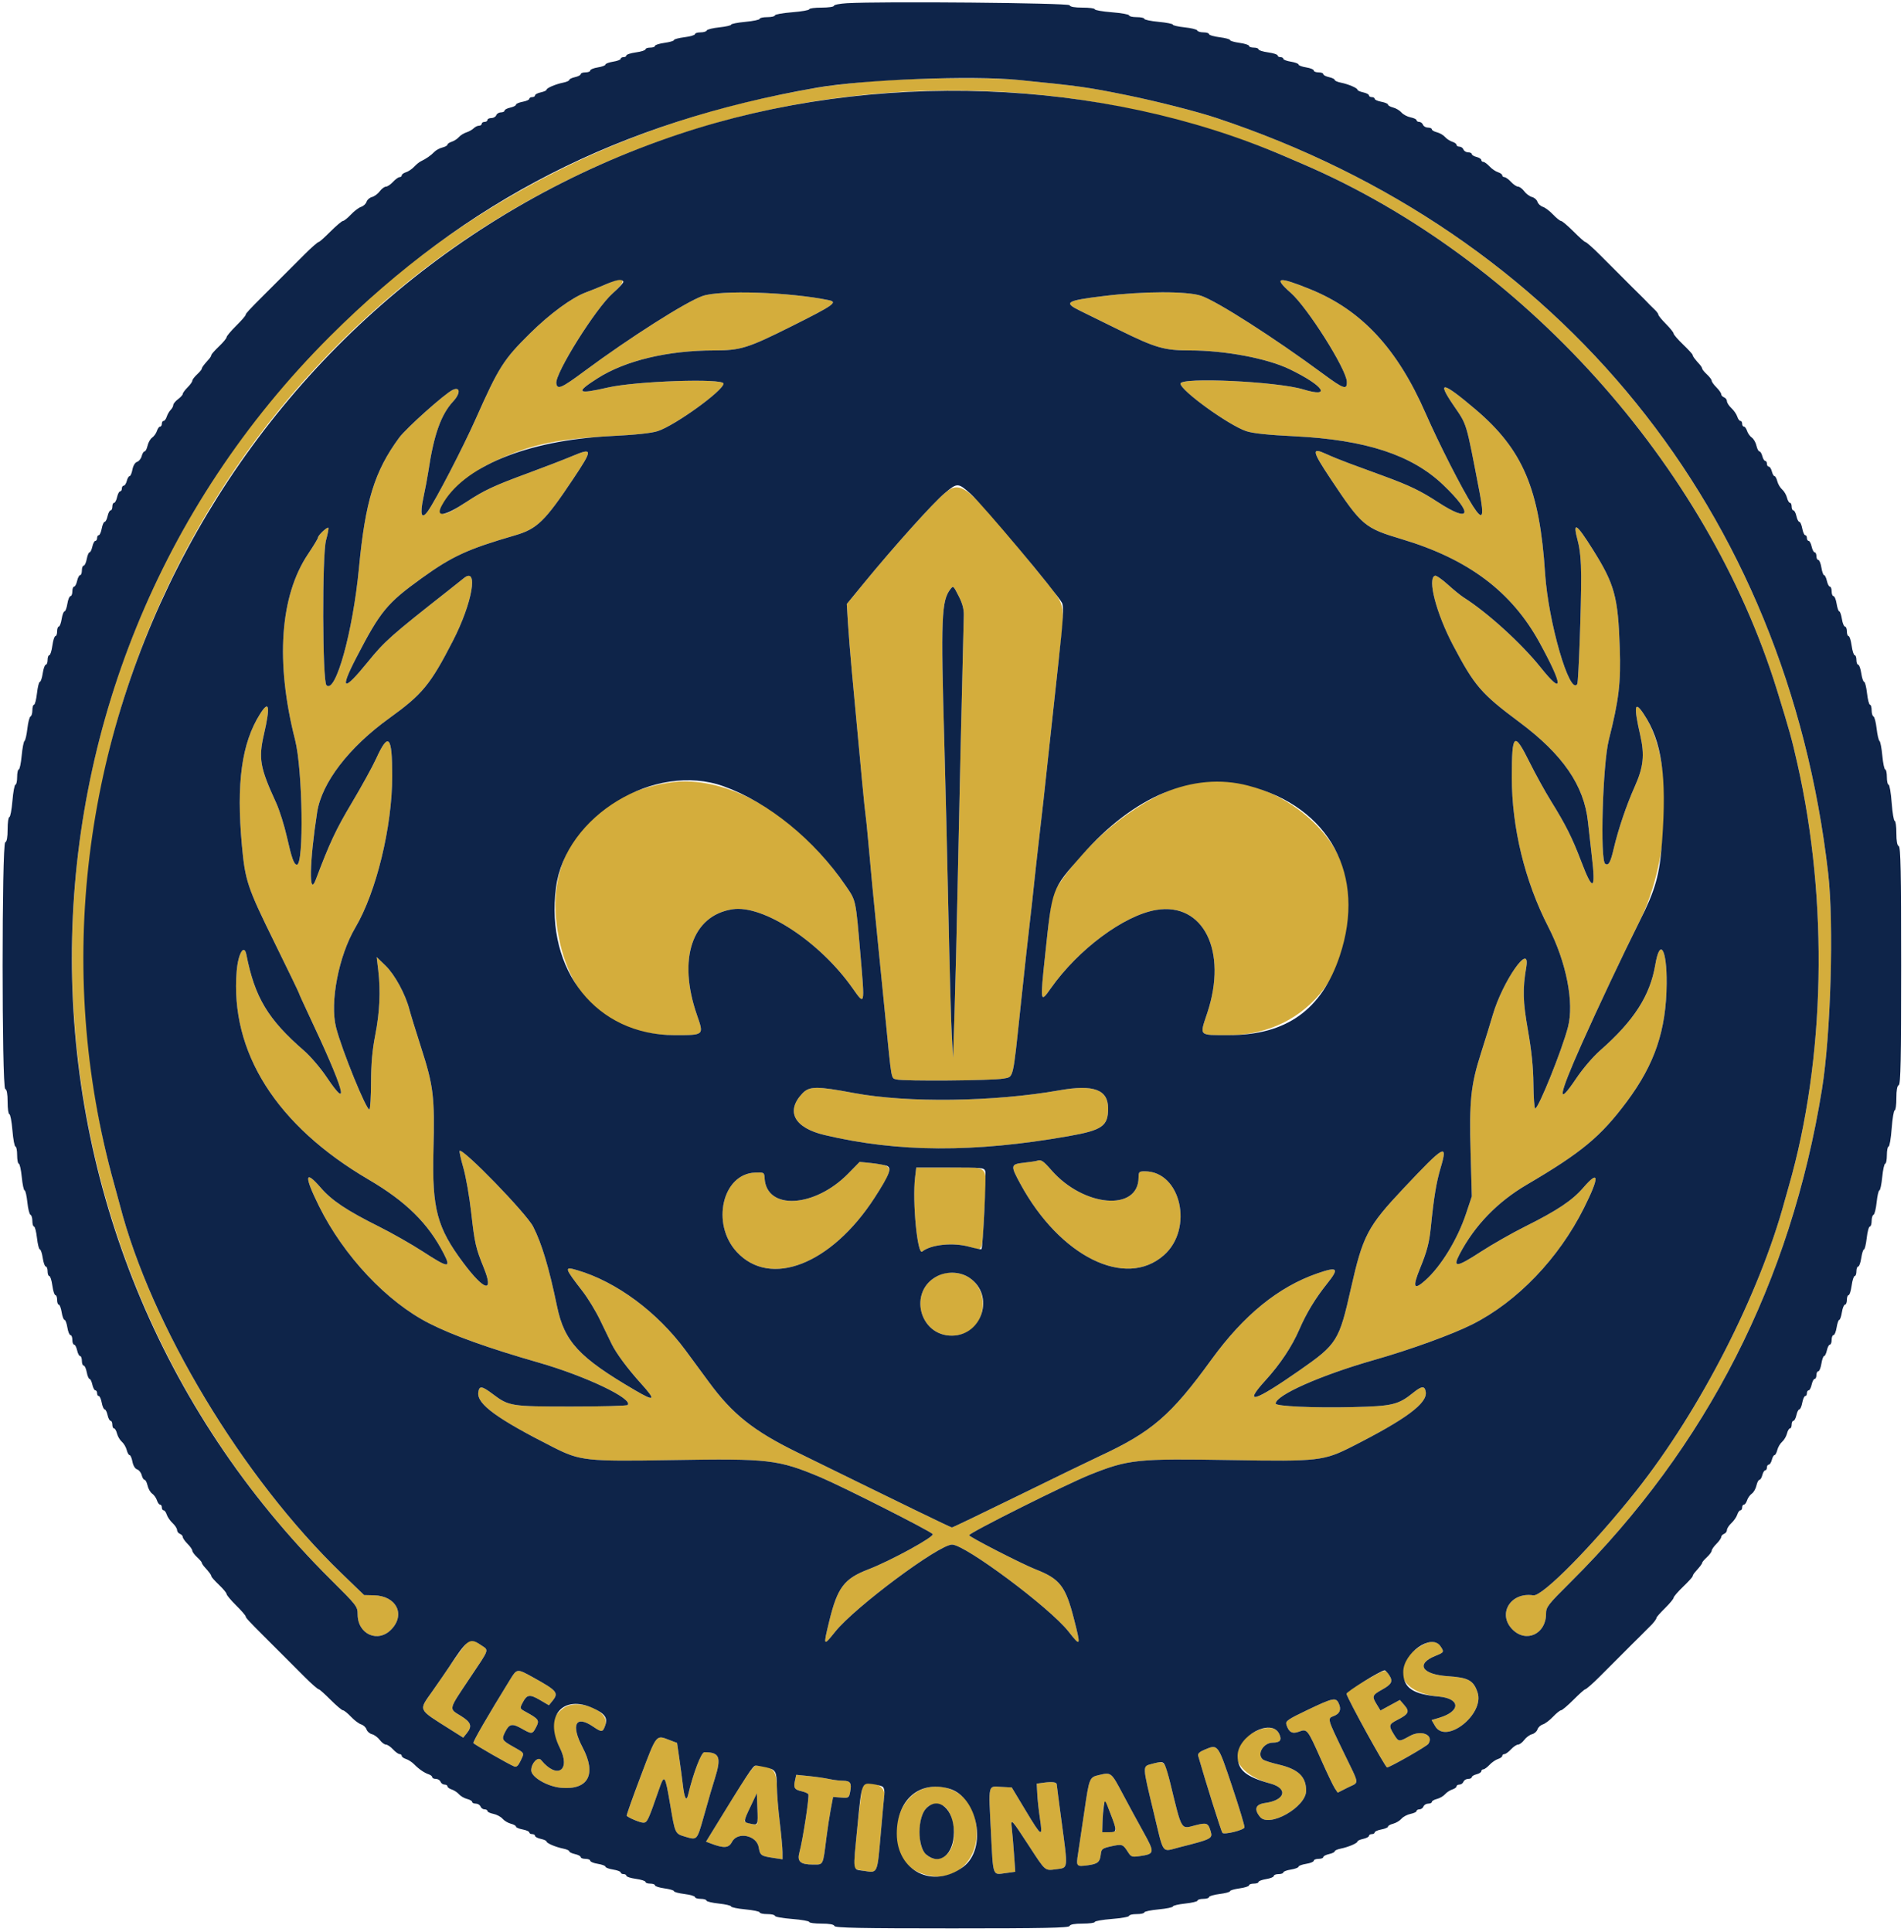
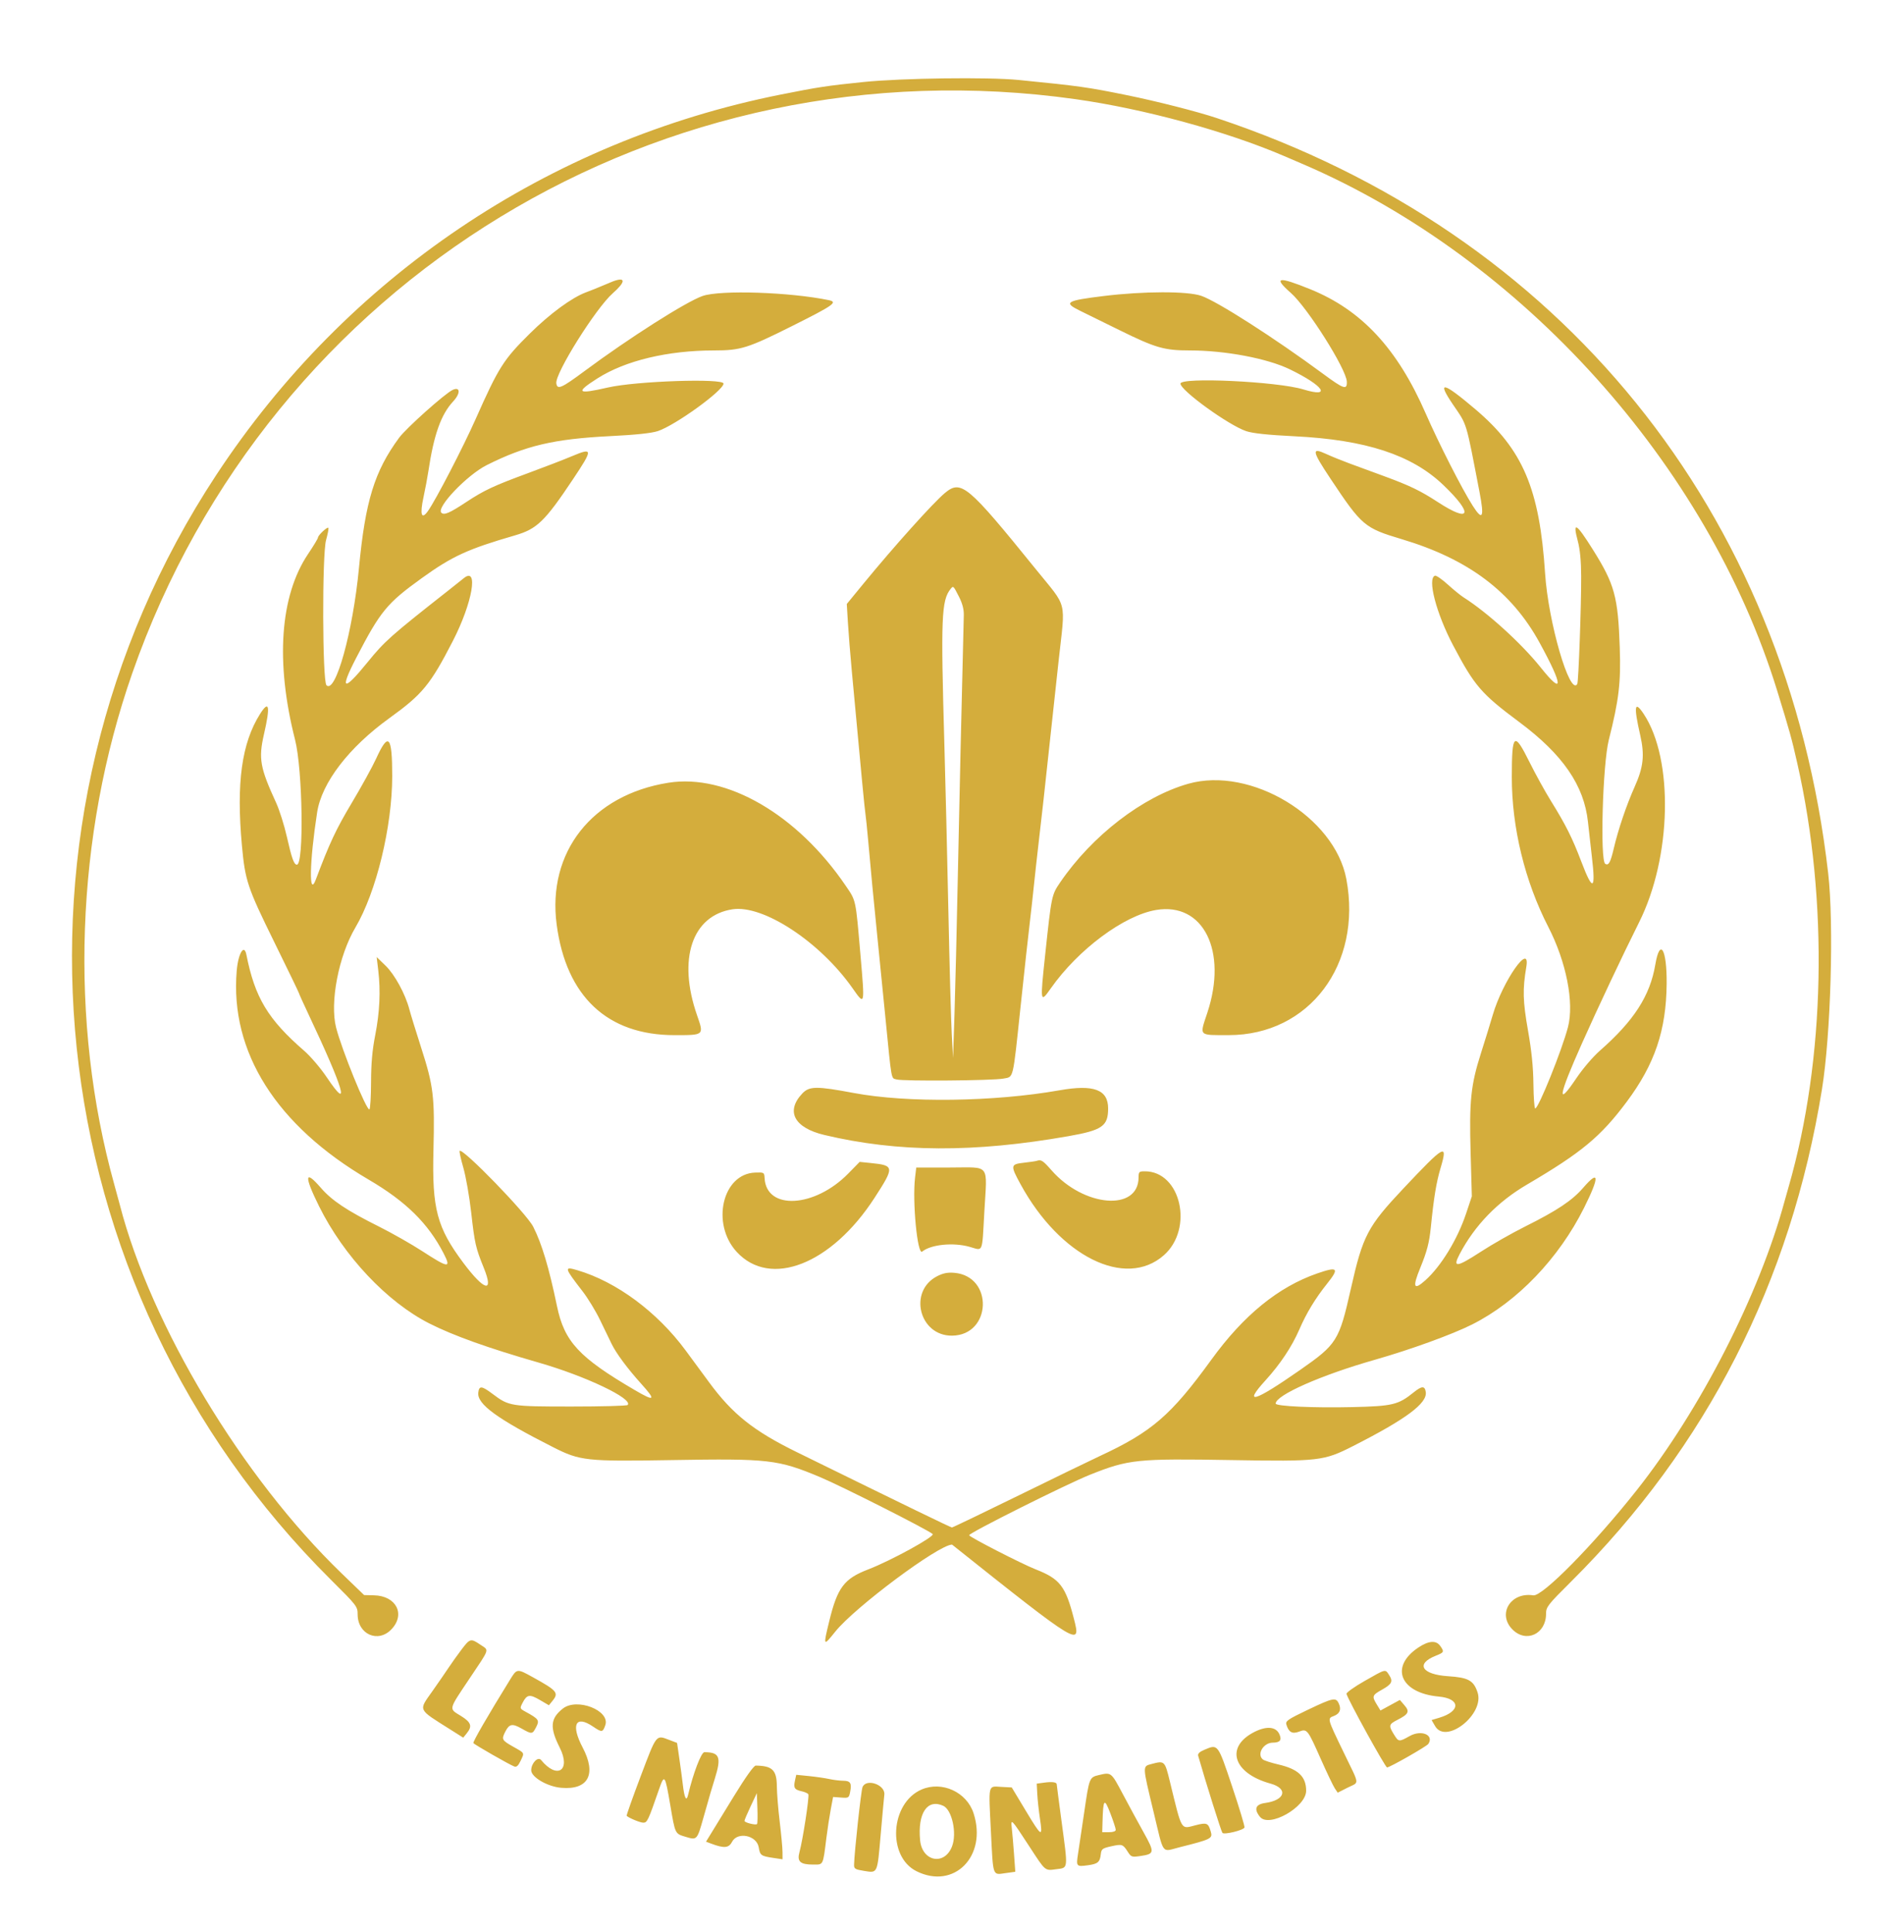
<svg xmlns="http://www.w3.org/2000/svg" id="svg" width="400" height="405.825" viewBox="0, 0, 400,405.825" version="1.1">
  <g id="svgg">
-     <path id="path0" d="M181.400 17.225 C 173.746 18.008,171.896 18.288,164.000 19.864 C 115.130 29.617,72.799 58.146,45.409 99.792 C -2.715 172.960,7.377 270.081,69.514 331.779 C 74.966 337.193,75.133 337.409,75.133 339.042 C 75.133 343.258,79.442 345.151,82.253 342.172 C 85.229 339.016,83.238 335.158,78.578 335.049 L 76.495 335.000 71.747 330.419 C 50.912 310.315,31.721 278.423,25.162 253.004 C 24.991 252.342,24.475 250.450,24.016 248.800 C 14.475 214.543,15.841 175.587,27.783 141.400 C 56.646 58.772,139.186 8.567,226.000 20.835 C 240.388 22.869,257.694 27.589,269.800 32.783 C 270.900 33.255,272.700 34.028,273.800 34.501 C 319.684 54.231,358.682 97.524,373.337 145.000 C 375.994 153.607,376.397 155.062,377.597 160.366 C 384.153 189.353,383.476 222.434,375.779 249.200 C 375.431 250.410,375.049 251.760,374.930 252.200 C 369.623 271.842,357.210 296.099,343.799 313.036 C 334.790 324.413,324.018 335.352,322.116 335.056 C 317.340 334.311,314.506 338.986,317.760 342.240 C 320.637 345.117,324.800 343.164,324.800 338.938 C 324.800 337.497,325.131 337.070,330.030 332.200 C 358.575 303.821,376.220 269.222,382.762 228.800 C 384.622 217.313,385.293 194.035,384.071 183.400 C 375.339 107.372,327.941 48.854,255.603 24.790 C 251.484 23.420,243.093 21.282,236.790 19.998 C 228.501 18.309,226.725 18.059,214.000 16.797 C 207.586 16.161,189.482 16.399,181.400 17.225 M128.800 59.083 C 128.470 59.204,127.480 59.616,126.600 59.998 C 125.720 60.380,124.139 61.013,123.087 61.405 C 120.130 62.508,115.520 65.890,111.330 70.032 C 105.778 75.520,104.768 77.110,99.939 87.979 C 97.271 93.981,91.557 105.002,89.904 107.331 C 88.549 109.241,88.175 108.104,88.963 104.460 C 89.340 102.714,89.806 100.231,89.999 98.942 C 91.142 91.292,92.657 87.037,95.215 84.292 C 96.781 82.611,96.712 81.143,95.102 81.886 C 93.494 82.628,85.322 89.927,83.843 91.942 C 78.667 98.992,76.746 105.230,75.408 119.324 C 74.145 132.633,70.486 145.819,68.584 143.918 C 67.722 143.055,67.651 116.476,68.503 113.417 C 68.869 112.106,69.084 110.951,68.982 110.849 C 68.740 110.607,66.800 112.431,66.800 112.900 C 66.800 113.099,65.870 114.642,64.734 116.331 C 58.814 125.128,57.833 139.060,61.987 155.359 C 63.589 161.644,63.881 181.600,62.371 181.600 C 61.765 181.600,61.288 180.273,60.272 175.766 C 59.726 173.341,58.704 170.107,58.001 168.579 C 54.618 161.223,54.281 159.319,55.457 154.200 C 56.820 148.271,56.554 146.905,54.630 149.952 C 50.771 156.065,49.618 164.447,50.825 177.600 C 51.501 184.962,51.975 186.379,57.598 197.812 C 60.459 203.629,62.800 208.472,62.800 208.574 C 62.800 208.676,63.691 210.649,64.780 212.958 C 72.300 228.902,73.714 233.790,68.611 226.199 C 67.346 224.317,65.227 221.837,63.903 220.688 C 56.293 214.088,53.538 209.507,51.762 200.500 C 51.294 198.126,50.033 200.245,49.726 203.920 C 48.303 220.970,58.058 236.393,77.446 247.744 C 85.290 252.335,89.962 256.941,93.230 263.300 C 94.824 266.403,94.203 266.339,88.833 262.847 C 86.505 261.333,82.350 258.970,79.600 257.597 C 72.839 254.222,69.703 252.130,67.392 249.452 C 63.995 245.518,63.859 246.943,67.021 253.322 C 72.211 263.791,81.286 273.435,90.200 277.954 C 95.241 280.509,102.526 283.116,113.200 286.184 C 123.074 289.022,133.119 293.815,131.851 295.082 C 131.676 295.257,126.373 295.400,120.067 295.400 C 107.299 295.400,106.934 295.342,103.505 292.766 C 101.192 291.027,100.658 290.976,100.479 292.475 C 100.190 294.891,104.402 297.963,116.200 303.940 C 121.876 306.816,123.146 306.954,141.200 306.647 C 161.485 306.302,163.460 306.529,172.290 310.228 C 176.834 312.132,195.092 321.363,195.941 322.186 C 196.455 322.684,187.153 327.783,182.400 329.608 C 177.320 331.558,175.928 333.412,174.196 340.537 C 172.918 345.791,172.946 345.837,175.479 342.677 C 179.593 337.543,197.234 324.400,200.011 324.400 C 202.769 324.400,220.551 337.664,224.458 342.635 C 227.069 345.958,227.117 345.844,225.601 339.934 C 223.857 333.130,222.665 331.592,217.600 329.609 C 214.708 328.477,203.600 322.781,203.600 322.430 C 203.600 321.929,224.050 311.698,229.000 309.723 C 237.105 306.488,238.853 306.307,258.800 306.647 C 277.041 306.957,278.092 306.836,284.200 303.734 C 295.396 298.047,299.878 294.720,299.531 292.353 C 299.335 291.021,298.705 291.043,296.968 292.443 C 293.748 295.039,292.573 295.321,284.144 295.520 C 275.996 295.713,268.000 295.347,268.000 294.781 C 268.000 293.013,277.526 288.804,288.800 285.592 C 296.332 283.446,305.103 280.263,309.289 278.156 C 318.746 273.397,327.464 264.314,332.778 253.683 C 336.063 247.110,336.000 245.524,332.608 249.452 C 330.297 252.130,327.161 254.222,320.400 257.597 C 317.650 258.970,313.473 261.347,311.117 262.879 C 306.003 266.205,305.113 266.309,306.642 263.400 C 309.821 257.352,314.595 252.422,320.788 248.789 C 332.262 242.058,336.285 238.720,341.747 231.400 C 347.644 223.497,350.048 216.389,350.137 206.600 C 350.204 199.298,348.725 196.845,347.745 202.631 C 346.643 209.135,343.258 214.388,336.146 220.632 C 334.656 221.940,332.516 224.443,331.151 226.473 C 326.989 232.662,327.369 230.287,332.314 219.200 C 335.681 211.648,340.973 200.436,344.346 193.706 C 351.180 180.069,351.642 159.505,345.329 149.965 C 343.385 147.027,343.181 148.243,344.584 154.400 C 345.536 158.578,345.267 161.100,343.432 165.200 C 341.687 169.100,339.975 174.150,339.027 178.194 C 338.335 181.150,337.942 181.858,337.235 181.422 C 336.118 180.731,336.698 160.489,337.981 155.410 C 340.113 146.969,340.538 143.393,340.286 136.027 C 339.918 125.284,339.212 122.715,334.620 115.400 C 331.102 109.797,330.326 109.363,331.472 113.640 C 331.931 115.353,332.165 117.788,332.179 121.000 C 332.206 127.197,331.625 143.235,331.358 143.667 C 329.784 146.215,325.266 130.666,324.597 120.400 C 323.442 102.675,319.939 94.431,309.968 85.969 C 303.085 80.128,301.772 79.857,305.270 85.000 C 308.279 89.424,307.897 88.164,310.824 103.349 C 311.860 108.727,311.487 109.489,309.409 106.241 C 307.146 102.703,302.289 93.172,299.501 86.800 C 293.550 73.196,286.067 65.140,275.316 60.766 C 268.482 57.985,267.391 58.182,271.177 61.514 C 274.686 64.603,282.832 77.500,282.946 80.147 C 283.024 81.963,282.327 81.736,277.979 78.526 C 267.732 70.964,255.661 63.240,252.337 62.120 C 249.397 61.129,240.257 61.149,231.918 62.165 C 223.954 63.136,223.331 63.517,226.871 65.251 C 227.602 65.610,231.350 67.452,235.200 69.346 C 242.790 73.080,244.596 73.600,249.965 73.600 C 257.390 73.600,266.241 75.272,270.976 77.569 C 278.114 81.032,279.852 83.625,273.800 81.782 C 268.326 80.116,248.000 79.159,248.000 80.568 C 248.000 81.997,258.105 89.304,261.800 90.548 C 263.188 91.015,266.310 91.346,272.000 91.628 C 286.921 92.369,296.591 95.534,303.189 101.839 C 309.613 107.976,308.999 109.964,302.073 105.451 C 298.413 103.066,296.172 101.985,290.800 100.012 C 288.270 99.082,284.940 97.859,283.400 97.292 C 281.860 96.725,279.703 95.848,278.608 95.343 C 275.473 93.897,275.610 94.674,279.533 100.565 C 286.109 110.440,286.652 110.900,294.493 113.241 C 308.468 117.414,317.577 124.258,323.454 135.000 C 328.423 144.083,328.512 146.239,323.667 140.172 C 319.650 135.143,312.479 128.627,307.478 125.463 C 306.862 125.073,305.363 123.853,304.148 122.753 C 302.934 121.653,301.728 120.823,301.470 120.907 C 299.813 121.451,301.726 128.811,305.271 135.528 C 309.793 144.095,311.159 145.679,319.200 151.669 C 328.322 158.466,332.790 164.963,333.604 172.615 C 333.837 174.807,334.202 178.049,334.414 179.821 C 335.278 187.031,334.644 187.365,332.216 180.980 C 330.307 175.959,328.961 173.272,325.816 168.200 C 324.588 166.220,322.578 162.575,321.348 160.100 C 318.087 153.537,317.613 153.929,317.607 163.200 C 317.599 173.810,320.346 185.093,325.264 194.653 C 329.064 202.038,330.742 210.582,329.403 215.723 C 328.149 220.537,323.210 232.800,322.525 232.800 C 322.346 232.800,322.177 230.505,322.148 227.700 C 322.111 224.126,321.769 220.745,321.004 216.400 C 319.921 210.256,319.855 207.778,320.650 203.100 C 321.583 197.605,315.662 206.077,313.591 213.200 C 313.111 214.850,312.008 218.425,311.140 221.144 C 308.989 227.875,308.645 231.177,308.953 242.128 L 309.209 251.256 307.982 254.928 C 306.184 260.309,302.717 265.976,299.434 268.899 C 296.980 271.085,296.695 270.378,298.376 266.272 C 299.786 262.827,300.267 260.987,300.589 257.800 C 301.233 251.429,301.745 248.327,302.657 245.259 C 304.225 239.987,303.520 240.379,294.826 249.611 C 287.311 257.593,286.312 259.495,283.809 270.600 C 281.323 281.631,280.904 282.300,273.042 287.781 C 263.465 294.458,261.068 295.169,265.851 289.913 C 268.969 286.488,271.412 282.814,272.976 279.200 C 274.460 275.771,276.329 272.691,278.805 269.594 C 281.420 266.322,281.055 265.944,276.728 267.446 C 268.548 270.285,261.268 276.214,254.498 285.549 C 246.004 297.261,241.984 300.730,231.000 305.827 C 229.240 306.644,221.608 310.347,214.041 314.056 C 206.473 317.765,200.149 320.800,199.988 320.800 C 199.736 320.800,190.516 316.324,167.400 304.980 C 158.279 300.504,153.884 297.002,148.937 290.265 C 147.456 288.249,145.247 285.250,144.026 283.600 C 138.046 275.514,129.513 269.197,121.297 266.774 C 118.449 265.934,118.512 266.191,122.389 271.200 C 123.496 272.630,125.142 275.330,126.046 277.200 C 126.950 279.070,128.048 281.338,128.486 282.241 C 129.447 284.221,131.856 287.467,134.700 290.615 C 137.866 294.119,137.589 294.419,133.430 291.989 C 121.640 285.099,118.567 281.792,117.017 274.328 C 115.330 266.205,113.821 261.170,112.011 257.621 C 110.589 254.833,97.212 241.055,96.560 241.707 C 96.457 241.810,96.808 243.403,97.340 245.247 C 97.872 247.091,98.612 251.300,98.984 254.600 C 99.728 261.187,99.926 262.058,101.635 266.272 C 103.824 271.669,101.780 271.160,97.322 265.200 C 91.809 257.829,90.753 253.868,91.058 241.710 C 91.345 230.274,91.089 228.140,88.444 219.921 C 87.361 216.554,86.263 212.990,86.005 212.000 C 85.164 208.774,82.930 204.674,80.993 202.800 L 79.132 201.000 79.466 203.800 C 79.981 208.119,79.772 212.579,78.828 217.400 C 78.210 220.556,77.962 223.355,77.950 227.297 C 77.941 230.320,77.787 232.884,77.609 232.994 C 77.035 233.349,71.820 220.549,70.610 215.816 C 69.259 210.534,71.147 200.743,74.662 194.800 C 79.051 187.380,82.396 173.619,82.399 162.976 C 82.401 154.505,81.610 153.645,79.029 159.309 C 78.256 161.005,75.930 165.229,73.859 168.696 C 70.592 174.166,69.232 177.067,66.356 184.700 C 64.862 188.667,65.008 181.056,66.627 170.600 C 67.589 164.383,73.285 156.963,81.815 150.816 C 88.757 145.812,90.417 143.792,95.146 134.600 C 99.269 126.585,100.602 118.833,97.407 121.452 C 96.905 121.863,95.463 123.010,94.204 124.000 C 82.063 133.546,80.804 134.664,77.205 139.100 C 72.119 145.368,71.274 145.026,74.846 138.143 C 79.929 128.345,81.285 126.696,88.595 121.431 C 95.013 116.809,98.258 115.320,108.208 112.435 C 112.815 111.099,114.467 109.499,120.371 100.656 C 124.603 94.318,124.590 93.950,120.200 95.793 C 118.440 96.533,114.210 98.164,110.800 99.418 C 103.764 102.006,101.683 102.980,98.000 105.411 C 94.420 107.774,93.296 108.256,92.717 107.677 C 91.614 106.574,98.136 99.745,102.268 97.676 C 110.460 93.575,116.383 92.186,128.200 91.595 C 133.573 91.327,136.857 90.980,138.200 90.539 C 141.856 89.338,152.000 82.004,152.000 80.562 C 152.000 79.406,133.591 80.031,127.692 81.388 C 121.230 82.874,120.786 82.474,125.542 79.451 C 131.400 75.727,140.303 73.600,150.035 73.600 C 155.598 73.600,157.101 73.130,166.373 68.492 C 175.147 64.103,176.080 63.447,174.121 63.040 C 165.953 61.346,151.350 60.863,147.600 62.163 C 144.161 63.355,132.201 70.958,122.819 77.918 C 117.924 81.548,117.074 81.919,116.873 80.508 C 116.579 78.437,125.178 64.722,128.735 61.592 C 131.474 59.181,131.502 58.092,128.800 59.083 M198.493 103.554 C 196.060 105.579,187.864 114.699,181.443 122.525 L 177.895 126.850 178.130 130.725 C 178.258 132.856,178.630 137.480,178.956 141.000 C 181.094 164.100,181.615 169.555,181.800 170.800 C 181.914 171.570,182.182 174.180,182.395 176.600 C 182.951 182.917,183.463 188.270,184.402 197.600 C 184.855 202.110,185.574 209.310,185.998 213.600 C 187.360 227.384,187.178 226.375,188.358 226.707 C 189.781 227.107,208.564 226.956,210.791 226.527 C 212.983 226.104,212.740 227.111,214.386 211.600 C 215.259 203.364,216.029 196.362,216.385 193.400 C 216.596 191.640,216.965 188.310,217.204 186.000 C 217.443 183.690,217.891 179.640,218.200 177.000 C 218.934 170.733,219.435 166.223,220.400 157.200 C 221.192 149.791,221.644 145.625,222.408 138.700 C 223.834 125.764,224.362 127.884,217.654 119.600 C 203.233 101.791,201.927 100.697,198.493 103.554 M201.455 125.300 C 202.186 126.734,202.510 127.971,202.479 129.200 C 202.009 147.911,201.512 169.606,201.212 184.600 C 201.004 194.940,200.697 207.630,200.529 212.800 L 200.223 222.200 199.949 217.200 C 199.798 214.450,199.477 202.750,199.236 191.200 C 198.995 179.650,198.616 163.900,198.394 156.200 C 197.629 129.734,197.775 126.111,199.699 123.700 C 200.271 122.983,200.280 122.991,201.455 125.300 M140.400 164.395 C 124.375 166.951,114.925 178.965,116.950 194.206 C 118.954 209.280,127.612 217.400,141.680 217.400 C 147.985 217.400,147.911 217.466,146.423 213.181 C 142.330 201.395,145.395 192.271,153.886 190.971 C 160.353 189.981,172.270 197.810,179.099 207.534 C 181.720 211.265,181.702 211.340,180.771 200.568 C 179.744 188.673,179.869 189.257,177.663 186.014 C 167.491 171.054,152.647 162.443,140.400 164.395 M249.657 164.601 C 240.079 167.303,229.418 175.507,222.719 185.329 C 220.927 187.957,220.904 188.065,219.579 200.474 C 218.496 210.610,218.520 210.756,220.764 207.565 C 226.507 199.400,236.136 192.241,242.894 191.112 C 252.817 189.454,257.937 199.742,253.639 212.706 C 251.987 217.688,251.705 217.394,258.130 217.397 C 275.031 217.406,286.227 202.552,282.844 184.608 C 280.380 171.536,262.749 160.908,249.657 164.601 M168.541 229.666 C 165.005 233.414,166.857 236.870,173.208 238.375 C 188.645 242.035,204.622 242.112,224.456 238.622 C 231.574 237.369,232.800 236.514,232.800 232.798 C 232.800 228.838,229.781 227.710,222.585 228.984 C 208.849 231.414,190.594 231.656,179.400 229.557 C 171.528 228.080,170.024 228.095,168.541 229.666 M217.800 243.801 C 217.580 243.877,216.365 244.056,215.100 244.198 C 212.279 244.516,212.242 244.755,214.390 248.695 C 222.672 263.890,236.430 270.720,244.493 263.640 C 250.821 258.084,248.095 246.000,240.515 246.000 C 239.299 246.000,239.200 246.098,239.194 247.300 C 239.162 254.470,227.697 253.526,220.917 245.796 C 219.093 243.716,218.727 243.482,217.800 243.801 M178.200 246.471 C 171.159 253.660,161.016 254.228,160.631 247.455 C 160.560 246.221,160.526 246.201,158.632 246.269 C 151.764 246.514,149.334 257.024,154.779 262.931 C 161.827 270.577,174.662 265.550,183.708 251.600 C 187.943 245.067,187.915 244.769,183.000 244.266 L 180.600 244.021 178.200 246.471 M192.242 247.300 C 191.642 252.323,192.732 263.678,193.736 262.860 C 195.569 261.366,200.253 260.893,203.685 261.856 C 206.615 262.678,206.289 263.453,206.797 254.453 C 207.378 244.161,208.184 245.200,199.619 245.200 L 192.492 245.200 192.242 247.300 M196.910 268.014 C 190.746 271.148,193.104 280.599,200.028 280.516 C 208.334 280.417,208.765 268.031,200.488 267.318 C 199.105 267.199,198.148 267.385,196.910 268.014 M96.914 346.500 C 96.043 347.655,94.856 349.320,94.276 350.200 C 93.695 351.080,92.153 353.316,90.849 355.168 C 87.894 359.366,87.647 358.838,94.628 363.247 L 97.315 364.945 98.058 364.028 C 99.270 362.531,98.988 361.708,96.800 360.362 C 94.254 358.796,94.152 359.238,98.600 352.590 C 103.018 345.986,102.791 346.694,100.907 345.414 C 98.892 344.045,98.731 344.089,96.914 346.500 M298.000 345.996 C 291.873 350.054,294.149 355.580,302.250 356.314 C 306.847 356.731,306.916 359.400,302.366 360.763 L 300.753 361.246 301.497 362.523 C 303.785 366.452,311.922 360.010,310.419 355.459 C 309.583 352.925,308.479 352.315,304.225 352.040 C 298.699 351.683,297.333 349.461,301.591 347.757 C 303.400 347.033,303.448 346.932,302.577 345.689 C 301.715 344.458,300.165 344.561,298.000 345.996 M107.194 352.700 C 102.484 360.328,99.297 365.834,99.450 366.080 C 99.646 366.398,107.002 370.609,108.044 371.001 C 108.504 371.173,108.877 370.846,109.344 369.861 C 110.205 368.047,110.309 368.251,107.800 366.835 C 105.405 365.483,105.317 365.308,106.185 363.629 C 107.007 362.040,107.637 361.930,109.583 363.035 C 111.747 364.264,111.848 364.254,112.639 362.724 C 113.378 361.296,113.191 361.024,110.428 359.510 C 109.179 358.825,109.174 358.810,109.806 357.589 C 110.697 355.865,111.278 355.777,113.431 357.039 L 115.316 358.144 116.058 357.228 C 117.435 355.528,117.076 355.092,111.962 352.261 C 108.631 350.417,108.602 350.419,107.194 352.700 M286.678 353.042 C 284.521 354.271,282.811 355.488,282.878 355.748 C 283.204 357.011,291.029 371.200,291.399 371.200 C 291.968 371.200,299.726 366.777,300.071 366.256 C 301.316 364.376,298.614 363.231,296.163 364.600 C 293.886 365.871,293.829 365.865,292.833 364.253 C 291.700 362.420,291.765 362.136,293.527 361.237 C 295.941 360.006,296.202 359.480,295.060 358.152 L 294.090 357.024 292.052 358.133 L 290.014 359.242 289.209 357.921 C 288.191 356.252,288.282 356.010,290.360 354.853 C 292.406 353.715,292.696 353.112,291.835 351.797 C 290.990 350.508,291.227 350.450,286.678 353.042 M274.699 359.118 C 270.572 361.087,270.027 361.461,270.242 362.181 C 270.724 363.798,271.472 364.224,272.889 363.689 C 274.604 363.042,274.684 363.141,277.477 369.430 C 278.755 372.307,280.077 375.075,280.415 375.580 L 281.031 376.499 283.115 375.443 C 285.632 374.168,285.761 375.235,282.200 367.865 C 278.815 360.860,278.831 360.920,280.210 360.396 C 281.478 359.914,281.833 359.029,281.261 357.774 C 280.651 356.434,280.077 356.552,274.699 359.118 M118.246 358.835 C 115.611 360.908,115.456 362.808,117.579 367.008 C 120.007 371.813,117.076 373.790,113.674 369.641 C 113.015 368.837,111.600 370.311,111.600 371.803 C 111.600 373.238,115.002 375.224,117.893 375.475 C 123.599 375.971,125.371 372.640,122.400 367.000 C 119.885 362.225,120.917 360.126,124.562 362.600 C 126.447 363.879,126.631 363.860,127.163 362.334 C 128.239 359.247,121.223 356.494,118.246 358.835 M263.604 363.707 C 257.310 366.837,258.998 372.410,266.900 374.588 C 270.680 375.630,270.012 378.085,265.791 378.663 C 263.765 378.941,263.387 379.954,264.703 381.579 C 266.614 383.940,274.400 379.536,274.400 376.094 C 274.400 373.124,272.737 371.545,268.599 370.585 C 267.063 370.229,265.580 369.750,265.303 369.520 C 263.982 368.423,265.410 366.009,267.389 365.994 C 268.951 365.982,269.354 365.432,268.742 364.149 C 268.021 362.637,266.088 362.471,263.604 363.707 M134.608 373.017 C 132.899 377.536,131.568 381.293,131.650 381.366 C 132.215 381.865,134.499 382.800,135.151 382.800 C 135.968 382.800,136.173 382.367,138.414 375.896 C 139.592 372.494,139.712 372.653,140.804 379.057 C 141.862 385.264,141.778 385.091,144.074 385.782 C 146.426 386.490,146.446 386.469,147.766 381.800 C 149.249 376.556,149.487 375.741,150.162 373.588 C 151.595 369.021,151.195 368.000,147.974 368.000 C 147.318 368.000,145.626 372.435,144.560 376.950 C 144.200 378.474,143.781 377.662,143.450 374.800 C 143.310 373.590,142.980 371.126,142.717 369.324 L 142.240 366.047 140.606 365.424 C 137.792 364.349,137.973 364.119,134.608 373.017 M253.068 367.469 C 251.999 367.917,251.591 368.306,251.719 368.756 C 253.251 374.137,256.569 384.683,256.812 384.946 C 257.205 385.371,261.231 384.387,261.448 383.813 C 261.533 383.586,260.366 379.710,258.854 375.200 C 255.833 366.192,255.900 366.281,253.068 367.469 M241.900 370.481 C 239.995 370.987,239.984 370.728,242.334 380.483 C 244.586 389.836,243.928 388.938,247.814 387.963 C 254.439 386.300,254.781 386.130,254.373 384.706 C 253.842 382.853,253.548 382.727,251.170 383.338 C 248.005 384.150,248.365 384.761,245.784 374.200 C 244.702 369.771,244.674 369.744,241.900 370.481 M154.165 377.264 C 151.984 380.820,149.778 384.418,149.262 385.260 L 148.324 386.791 149.319 387.169 C 152.094 388.224,153.102 388.150,153.780 386.839 C 154.926 384.622,158.968 385.442,159.396 387.978 C 159.686 389.691,159.852 389.809,162.549 390.213 L 164.400 390.491 164.392 388.945 C 164.387 388.095,164.123 385.240,163.804 382.600 C 163.486 379.960,163.217 376.630,163.206 375.200 C 163.182 371.753,162.281 370.862,158.765 370.810 C 158.369 370.804,156.631 373.243,154.165 377.264 M230.863 372.798 C 228.870 373.269,228.835 373.357,227.803 380.441 C 227.277 384.048,226.683 388.041,226.482 389.313 C 226.058 392.001,226.123 392.077,228.554 391.744 C 230.645 391.458,231.074 391.088,231.265 389.407 C 231.387 388.327,231.595 388.171,233.460 387.759 C 235.744 387.254,235.906 387.309,236.945 388.940 C 237.625 390.007,237.790 390.063,239.535 389.809 C 242.586 389.366,242.625 389.090,240.235 384.800 C 239.070 382.710,237.091 379.065,235.837 376.700 C 233.442 372.184,233.446 372.187,230.863 372.798 M167.008 373.962 C 166.672 375.492,166.909 375.873,168.400 376.200 C 169.055 376.344,169.693 376.627,169.818 376.829 C 170.067 377.231,168.655 386.449,167.957 388.977 C 167.407 390.969,168.102 391.600,170.845 391.600 C 173.013 391.600,172.876 391.878,173.611 386.000 C 173.845 384.130,174.258 381.430,174.528 380.000 L 175.020 377.400 176.687 377.524 C 178.308 377.645,178.362 377.610,178.617 376.250 C 178.954 374.453,178.647 374.002,177.076 373.990 C 176.374 373.985,175.080 373.822,174.200 373.629 C 173.320 373.436,171.402 373.158,169.938 373.011 L 167.276 372.744 167.008 373.962 M219.400 374.385 L 217.800 374.600 217.916 376.800 C 217.980 378.010,218.230 380.310,218.472 381.910 C 219.092 386.000,218.857 385.874,215.518 380.326 L 212.553 375.400 210.326 375.282 C 207.521 375.132,207.667 374.494,208.176 384.669 C 208.658 394.294,208.477 393.775,211.223 393.397 L 213.296 393.112 213.034 389.456 C 212.889 387.445,212.679 384.990,212.567 384.000 C 212.317 381.802,212.405 381.893,216.255 387.800 C 219.701 393.087,219.475 392.897,221.936 392.571 C 224.452 392.237,224.396 392.772,223.000 382.400 C 222.452 378.330,222.003 374.884,222.002 374.743 C 221.998 374.293,221.049 374.162,219.400 374.385 M181.200 375.335 C 180.894 376.088,179.500 388.868,179.427 391.591 C 179.403 392.484,179.611 392.616,181.543 392.928 C 184.398 393.390,184.299 393.604,185.010 385.386 C 185.353 381.434,185.700 377.625,185.783 376.922 C 186.030 374.829,181.975 373.425,181.200 375.335 M193.600 375.838 C 187.027 378.685,186.333 389.902,192.539 392.994 C 200.441 396.932,207.442 389.835,204.535 380.834 C 203.092 376.364,197.881 373.983,193.600 375.838 M159.046 383.087 C 158.760 383.374,156.400 382.782,156.400 382.424 C 156.400 382.251,156.985 380.871,157.700 379.355 L 159.000 376.600 159.118 379.749 C 159.182 381.481,159.150 382.983,159.046 383.087 M234.400 384.293 C 234.400 384.607,233.859 384.800,232.980 384.800 L 231.560 384.800 231.619 382.700 C 231.757 377.773,231.988 377.508,233.259 380.816 C 233.887 382.450,234.400 384.015,234.400 384.293 M198.159 379.254 C 199.998 380.092,201.068 384.991,200.016 387.758 C 198.449 391.879,193.732 390.995,193.300 386.499 C 192.753 380.804,194.815 377.730,198.159 379.254 " stroke="none" fill="#d4ad3c" fill-rule="evenodd" />
-     <path id="path1" d="M177.900 0.678 C 176.415 0.765,175.200 1.008,175.200 1.218 C 175.200 1.428,174.030 1.600,172.600 1.600 C 171.170 1.600,170.000 1.757,170.000 1.948 C 170.000 2.140,168.380 2.424,166.400 2.578 C 164.420 2.733,162.800 3.027,162.800 3.230 C 162.800 3.434,162.080 3.600,161.200 3.600 C 160.320 3.600,159.600 3.759,159.600 3.953 C 159.600 4.147,158.250 4.433,156.600 4.587 C 154.950 4.742,153.600 5.007,153.600 5.177 C 153.600 5.347,152.475 5.603,151.100 5.747 C 149.725 5.890,148.540 6.186,148.467 6.404 C 148.393 6.622,147.808 6.800,147.167 6.800 C 146.525 6.800,146.000 6.967,146.000 7.171 C 146.000 7.375,145.010 7.666,143.800 7.817 C 142.590 7.968,141.600 8.235,141.600 8.409 C 141.600 8.583,140.700 8.849,139.600 9.000 C 138.500 9.151,137.600 9.438,137.600 9.638 C 137.600 9.837,137.150 10.000,136.600 10.000 C 136.050 10.000,135.600 10.163,135.600 10.362 C 135.600 10.562,134.700 10.849,133.600 11.000 C 132.500 11.151,131.600 11.438,131.600 11.638 C 131.600 11.837,131.330 12.000,131.000 12.000 C 130.670 12.000,130.400 12.157,130.400 12.349 C 130.400 12.541,129.680 12.813,128.800 12.954 C 127.920 13.094,127.200 13.364,127.200 13.554 C 127.200 13.743,126.480 14.013,125.600 14.154 C 124.720 14.294,124.000 14.587,124.000 14.805 C 124.000 15.022,123.550 15.200,123.000 15.200 C 122.450 15.200,122.000 15.366,122.000 15.568 C 122.000 15.771,121.460 16.055,120.800 16.200 C 120.140 16.345,119.600 16.607,119.600 16.782 C 119.600 16.957,119.016 17.217,118.303 17.359 C 116.712 17.678,114.800 18.500,114.800 18.866 C 114.800 19.015,114.260 19.255,113.600 19.400 C 112.940 19.545,112.400 19.829,112.400 20.032 C 112.400 20.234,112.130 20.400,111.800 20.400 C 111.470 20.400,111.200 20.560,111.200 20.755 C 111.200 20.951,110.570 21.229,109.800 21.374 C 109.030 21.518,108.400 21.794,108.400 21.986 C 108.400 22.179,107.860 22.455,107.200 22.600 C 106.540 22.745,106.000 23.029,106.000 23.232 C 106.000 23.434,105.659 23.600,105.243 23.600 C 104.826 23.600,104.382 23.870,104.255 24.200 C 104.129 24.530,103.659 24.800,103.213 24.800 C 102.766 24.800,102.400 24.980,102.400 25.200 C 102.400 25.420,102.130 25.600,101.800 25.600 C 101.470 25.600,101.200 25.780,101.200 26.000 C 101.200 26.220,100.943 26.400,100.629 26.400 C 100.314 26.400,99.811 26.646,99.510 26.947 C 99.209 27.248,98.521 27.634,97.981 27.804 C 97.442 27.975,96.730 28.423,96.400 28.800 C 96.070 29.177,95.395 29.613,94.900 29.770 C 94.405 29.926,94.000 30.202,94.000 30.384 C 94.000 30.565,93.516 30.835,92.924 30.983 C 92.332 31.132,91.564 31.556,91.218 31.927 C 90.573 32.616,89.459 33.391,88.409 33.880 C 88.084 34.032,87.454 34.546,87.009 35.022 C 86.564 35.499,85.795 36.016,85.300 36.171 C 84.805 36.327,84.400 36.622,84.400 36.827 C 84.400 37.032,84.196 37.200,83.946 37.200 C 83.696 37.200,83.075 37.650,82.565 38.200 C 82.055 38.750,81.385 39.200,81.075 39.200 C 80.765 39.200,80.182 39.639,79.779 40.176 C 79.376 40.713,78.643 41.253,78.150 41.377 C 77.657 41.501,77.142 41.952,77.006 42.380 C 76.870 42.809,76.363 43.283,75.880 43.435 C 75.396 43.587,74.427 44.316,73.727 45.056 C 73.027 45.795,72.273 46.400,72.053 46.400 C 71.833 46.400,70.662 47.390,69.452 48.600 C 68.242 49.810,67.137 50.800,66.995 50.800 C 66.774 50.800,65.381 52.023,63.852 53.559 C 63.264 54.150,59.104 58.310,58.652 58.759 C 58.461 58.949,57.765 59.645,57.105 60.305 C 56.445 60.965,55.701 61.708,55.452 61.956 C 52.320 65.081,51.612 65.849,51.607 66.129 C 51.603 66.311,50.700 67.349,49.600 68.438 C 48.500 69.526,47.600 70.600,47.600 70.825 C 47.600 71.049,46.880 71.917,46.000 72.754 C 45.120 73.591,44.400 74.407,44.400 74.567 C 44.400 74.726,44.175 75.108,43.900 75.415 C 42.793 76.649,42.400 77.179,42.400 77.437 C 42.400 77.586,41.950 78.125,41.400 78.635 C 40.850 79.145,40.400 79.742,40.400 79.963 C 40.400 80.183,39.950 80.814,39.400 81.364 C 38.850 81.914,38.400 82.527,38.400 82.726 C 38.400 82.925,37.950 83.426,37.400 83.839 C 36.850 84.252,36.400 84.804,36.400 85.066 C 36.400 85.328,36.154 85.789,35.853 86.090 C 35.552 86.391,35.180 87.034,35.026 87.519 C 34.872 88.003,34.578 88.400,34.373 88.400 C 34.168 88.400,34.000 88.670,34.000 89.000 C 34.000 89.330,33.832 89.600,33.627 89.600 C 33.422 89.600,33.126 90.005,32.970 90.500 C 32.813 90.995,32.365 91.625,31.974 91.900 C 31.583 92.176,31.145 92.941,31.000 93.600 C 30.855 94.260,30.574 94.800,30.376 94.800 C 30.178 94.800,29.904 95.244,29.768 95.786 C 29.632 96.328,29.197 96.874,28.802 96.999 C 28.375 97.135,27.979 97.789,27.824 98.614 C 27.681 99.376,27.411 100.000,27.225 100.000 C 27.039 100.000,26.774 100.450,26.636 101.000 C 26.498 101.550,26.208 102.000,25.992 102.000 C 25.777 102.000,25.600 102.270,25.600 102.600 C 25.600 102.930,25.434 103.200,25.232 103.200 C 25.029 103.200,24.745 103.740,24.600 104.400 C 24.455 105.060,24.171 105.600,23.968 105.600 C 23.766 105.600,23.600 105.960,23.600 106.400 C 23.600 106.840,23.434 107.200,23.232 107.200 C 23.029 107.200,22.745 107.740,22.600 108.400 C 22.455 109.060,22.179 109.600,21.986 109.600 C 21.794 109.600,21.518 110.230,21.374 111.000 C 21.229 111.770,20.951 112.400,20.755 112.400 C 20.560 112.400,20.400 112.670,20.400 113.000 C 20.400 113.330,20.234 113.600,20.032 113.600 C 19.829 113.600,19.545 114.140,19.400 114.800 C 19.255 115.460,18.991 116.000,18.813 116.000 C 18.635 116.000,18.371 116.630,18.226 117.400 C 18.082 118.170,17.792 118.800,17.582 118.800 C 17.372 118.800,17.200 119.250,17.200 119.800 C 17.200 120.350,17.034 120.800,16.832 120.800 C 16.629 120.800,16.345 121.340,16.200 122.000 C 16.055 122.660,15.771 123.200,15.568 123.200 C 15.366 123.200,15.200 123.650,15.200 124.200 C 15.200 124.750,15.022 125.200,14.805 125.200 C 14.587 125.200,14.294 125.920,14.154 126.800 C 14.013 127.680,13.743 128.400,13.554 128.400 C 13.364 128.400,13.094 129.120,12.954 130.000 C 12.813 130.880,12.541 131.600,12.349 131.600 C 12.157 131.600,12.000 132.050,12.000 132.600 C 12.000 133.150,11.837 133.600,11.638 133.600 C 11.438 133.600,11.151 134.500,11.000 135.600 C 10.849 136.700,10.562 137.600,10.362 137.600 C 10.163 137.600,10.000 138.050,10.000 138.600 C 10.000 139.150,9.831 139.600,9.625 139.600 C 9.418 139.600,9.128 140.410,8.979 141.400 C 8.831 142.390,8.559 143.200,8.374 143.200 C 8.190 143.200,7.918 144.280,7.768 145.600 C 7.619 146.920,7.340 148.000,7.148 148.000 C 6.957 148.000,6.800 148.525,6.800 149.167 C 6.800 149.808,6.626 150.393,6.414 150.467 C 6.201 150.540,5.904 151.680,5.753 153.000 C 5.602 154.320,5.331 155.498,5.150 155.617 C 4.969 155.737,4.700 157.132,4.553 158.717 C 4.406 160.303,4.131 161.600,3.943 161.600 C 3.754 161.600,3.600 162.320,3.600 163.200 C 3.600 164.080,3.441 164.800,3.247 164.800 C 3.053 164.800,2.767 166.330,2.611 168.200 C 2.456 170.070,2.164 171.600,1.964 171.600 C 1.764 171.600,1.600 172.755,1.600 174.167 C 1.600 175.864,1.431 176.790,1.100 176.900 C 0.368 177.144,0.368 228.456,1.100 228.700 C 1.431 228.810,1.600 229.736,1.600 231.433 C 1.600 232.845,1.764 234.000,1.964 234.000 C 2.164 234.000,2.456 235.530,2.611 237.400 C 2.767 239.270,3.053 240.800,3.247 240.800 C 3.441 240.800,3.600 241.610,3.600 242.600 C 3.600 243.590,3.757 244.400,3.948 244.400 C 4.140 244.400,4.421 245.660,4.573 247.200 C 4.724 248.740,4.992 250.000,5.167 250.000 C 5.343 250.000,5.603 251.125,5.747 252.500 C 5.890 253.875,6.186 255.060,6.404 255.133 C 6.622 255.207,6.800 255.792,6.800 256.433 C 6.800 257.075,6.957 257.600,7.148 257.600 C 7.340 257.600,7.619 258.680,7.768 260.000 C 7.918 261.320,8.190 262.400,8.374 262.400 C 8.559 262.400,8.831 263.210,8.979 264.200 C 9.128 265.190,9.418 266.000,9.625 266.000 C 9.831 266.000,10.000 266.450,10.000 267.000 C 10.000 267.550,10.163 268.000,10.362 268.000 C 10.562 268.000,10.849 268.900,11.000 270.000 C 11.151 271.100,11.438 272.000,11.638 272.000 C 11.837 272.000,12.000 272.450,12.000 273.000 C 12.000 273.550,12.157 274.000,12.349 274.000 C 12.541 274.000,12.813 274.720,12.954 275.600 C 13.094 276.480,13.364 277.200,13.554 277.200 C 13.743 277.200,14.013 277.920,14.154 278.800 C 14.294 279.680,14.587 280.400,14.805 280.400 C 15.022 280.400,15.200 280.850,15.200 281.400 C 15.200 281.950,15.366 282.400,15.568 282.400 C 15.771 282.400,16.055 282.940,16.200 283.600 C 16.345 284.260,16.629 284.800,16.832 284.800 C 17.034 284.800,17.200 285.250,17.200 285.800 C 17.200 286.350,17.372 286.800,17.582 286.800 C 17.792 286.800,18.082 287.430,18.226 288.200 C 18.371 288.970,18.635 289.600,18.813 289.600 C 18.991 289.600,19.255 290.140,19.400 290.800 C 19.545 291.460,19.829 292.000,20.032 292.000 C 20.234 292.000,20.400 292.270,20.400 292.600 C 20.400 292.930,20.560 293.200,20.755 293.200 C 20.951 293.200,21.229 293.830,21.374 294.600 C 21.518 295.370,21.794 296.000,21.986 296.000 C 22.179 296.000,22.455 296.540,22.600 297.200 C 22.745 297.860,23.029 298.400,23.232 298.400 C 23.434 298.400,23.600 298.760,23.600 299.200 C 23.600 299.640,23.760 300.000,23.957 300.000 C 24.153 300.000,24.435 300.484,24.583 301.076 C 24.732 301.668,25.189 302.444,25.600 302.800 C 26.011 303.156,26.468 303.932,26.617 304.524 C 26.765 305.116,27.039 305.600,27.225 305.600 C 27.411 305.600,27.681 306.224,27.824 306.986 C 27.979 307.811,28.375 308.465,28.802 308.601 C 29.197 308.726,29.632 309.272,29.768 309.814 C 29.904 310.356,30.178 310.800,30.376 310.800 C 30.574 310.800,30.855 311.340,31.000 312.000 C 31.145 312.659,31.583 313.424,31.974 313.700 C 32.365 313.975,32.813 314.605,32.970 315.100 C 33.126 315.595,33.422 316.000,33.627 316.000 C 33.832 316.000,34.000 316.270,34.000 316.600 C 34.000 316.930,34.168 317.200,34.373 317.200 C 34.578 317.200,34.873 317.605,35.029 318.100 C 35.184 318.595,35.736 319.396,36.256 319.881 C 36.775 320.365,37.200 321.021,37.200 321.338 C 37.200 321.655,37.470 322.018,37.800 322.145 C 38.130 322.271,38.400 322.569,38.400 322.806 C 38.400 323.043,38.850 323.686,39.400 324.236 C 39.950 324.786,40.400 325.433,40.400 325.672 C 40.400 325.912,40.850 326.525,41.400 327.035 C 41.950 327.545,42.400 328.073,42.400 328.209 C 42.400 328.346,42.625 328.708,42.900 329.015 C 44.013 330.256,44.400 330.780,44.400 331.045 C 44.400 331.198,45.120 332.009,46.000 332.846 C 46.880 333.683,47.600 334.551,47.600 334.775 C 47.600 335.000,48.500 336.074,49.600 337.162 C 50.700 338.251,51.603 339.289,51.607 339.471 C 51.612 339.753,52.304 340.503,55.505 343.696 C 55.782 343.973,56.549 344.740,57.209 345.400 C 57.869 346.060,58.566 346.756,58.758 346.947 C 59.212 347.397,63.372 351.557,63.958 352.147 C 65.438 353.634,66.773 354.800,66.995 354.800 C 67.137 354.800,68.242 355.790,69.452 357.000 C 70.662 358.210,71.833 359.200,72.053 359.200 C 72.273 359.200,73.027 359.805,73.727 360.544 C 74.427 361.284,75.396 362.013,75.880 362.165 C 76.363 362.317,76.870 362.791,77.006 363.220 C 77.142 363.648,77.657 364.099,78.150 364.223 C 78.643 364.347,79.376 364.887,79.779 365.424 C 80.182 365.961,80.765 366.400,81.075 366.400 C 81.385 366.400,82.055 366.850,82.565 367.400 C 83.075 367.950,83.696 368.400,83.946 368.400 C 84.196 368.400,84.400 368.568,84.400 368.773 C 84.400 368.978,84.805 369.273,85.300 369.429 C 85.795 369.584,86.572 370.091,87.026 370.556 C 88.011 371.563,89.142 372.337,90.100 372.658 C 90.485 372.788,90.800 373.052,90.800 373.247 C 90.800 373.441,91.141 373.600,91.557 373.600 C 91.974 373.600,92.418 373.870,92.545 374.200 C 92.671 374.530,93.051 374.800,93.387 374.800 C 93.724 374.800,94.000 374.968,94.000 375.173 C 94.000 375.378,94.405 375.674,94.900 375.830 C 95.395 375.987,96.081 376.437,96.424 376.830 C 96.767 377.224,97.532 377.668,98.124 377.817 C 98.716 377.965,99.200 378.247,99.200 378.443 C 99.200 378.640,99.541 378.800,99.957 378.800 C 100.374 378.800,100.818 379.070,100.945 379.400 C 101.071 379.730,101.451 380.000,101.787 380.000 C 102.124 380.000,102.400 380.158,102.400 380.350 C 102.400 380.543,102.964 380.813,103.654 380.951 C 104.343 381.089,105.209 381.549,105.577 381.974 C 105.946 382.399,106.732 382.868,107.324 383.017 C 107.916 383.165,108.400 383.439,108.400 383.625 C 108.400 383.811,109.030 384.082,109.800 384.226 C 110.570 384.371,111.200 384.649,111.200 384.845 C 111.200 385.040,111.470 385.200,111.800 385.200 C 112.130 385.200,112.400 385.366,112.400 385.568 C 112.400 385.771,112.940 386.055,113.600 386.200 C 114.260 386.345,114.800 386.585,114.800 386.734 C 114.800 387.100,116.712 387.922,118.303 388.241 C 119.016 388.383,119.600 388.643,119.600 388.818 C 119.600 388.993,120.140 389.255,120.800 389.400 C 121.460 389.545,122.000 389.829,122.000 390.032 C 122.000 390.234,122.450 390.400,123.000 390.400 C 123.550 390.400,124.000 390.578,124.000 390.795 C 124.000 391.013,124.720 391.306,125.600 391.446 C 126.480 391.587,127.200 391.857,127.200 392.046 C 127.200 392.236,127.920 392.506,128.800 392.646 C 129.680 392.787,130.400 393.059,130.400 393.251 C 130.400 393.443,130.670 393.600,131.000 393.600 C 131.330 393.600,131.600 393.763,131.600 393.962 C 131.600 394.162,132.500 394.449,133.600 394.600 C 134.700 394.751,135.600 395.038,135.600 395.238 C 135.600 395.437,136.050 395.600,136.600 395.600 C 137.150 395.600,137.600 395.763,137.600 395.962 C 137.600 396.162,138.500 396.449,139.600 396.600 C 140.700 396.751,141.600 397.017,141.600 397.191 C 141.600 397.365,142.590 397.632,143.800 397.783 C 145.010 397.934,146.000 398.225,146.000 398.429 C 146.000 398.633,146.540 398.800,147.200 398.800 C 147.860 398.800,148.400 398.959,148.400 399.153 C 148.400 399.348,149.570 399.632,151.000 399.785 C 152.430 399.938,153.600 400.214,153.600 400.398 C 153.600 400.581,154.950 400.858,156.600 401.013 C 158.250 401.167,159.600 401.453,159.600 401.647 C 159.600 401.841,160.320 402.000,161.200 402.000 C 162.080 402.000,162.800 402.166,162.800 402.370 C 162.800 402.573,164.420 402.867,166.400 403.022 C 168.380 403.176,170.000 403.460,170.000 403.652 C 170.000 403.843,171.155 404.000,172.567 404.000 C 174.264 404.000,175.190 404.169,175.300 404.500 C 175.431 404.893,180.729 405.000,200.000 405.000 C 219.271 405.000,224.569 404.893,224.700 404.500 C 224.810 404.169,225.736 404.000,227.433 404.000 C 228.845 404.000,230.000 403.843,230.000 403.652 C 230.000 403.460,231.620 403.176,233.600 403.022 C 235.580 402.867,237.200 402.573,237.200 402.370 C 237.200 402.166,237.920 402.000,238.800 402.000 C 239.680 402.000,240.400 401.841,240.400 401.647 C 240.400 401.453,241.750 401.167,243.400 401.013 C 245.050 400.858,246.400 400.581,246.400 400.398 C 246.400 400.214,247.570 399.938,249.000 399.785 C 250.430 399.632,251.600 399.348,251.600 399.153 C 251.600 398.959,252.140 398.800,252.800 398.800 C 253.460 398.800,254.000 398.633,254.000 398.429 C 254.000 398.225,254.990 397.934,256.200 397.783 C 257.410 397.632,258.400 397.365,258.400 397.191 C 258.400 397.017,259.300 396.751,260.400 396.600 C 261.500 396.449,262.400 396.162,262.400 395.962 C 262.400 395.763,262.850 395.600,263.400 395.600 C 263.950 395.600,264.400 395.443,264.400 395.251 C 264.400 395.059,265.120 394.787,266.000 394.646 C 266.880 394.506,267.600 394.213,267.600 393.995 C 267.600 393.778,268.050 393.600,268.600 393.600 C 269.150 393.600,269.600 393.443,269.600 393.251 C 269.600 393.059,270.320 392.787,271.200 392.646 C 272.080 392.506,272.800 392.236,272.800 392.046 C 272.800 391.857,273.520 391.587,274.400 391.446 C 275.280 391.306,276.000 391.013,276.000 390.795 C 276.000 390.578,276.450 390.400,277.000 390.400 C 277.550 390.400,278.000 390.234,278.000 390.032 C 278.000 389.829,278.540 389.545,279.200 389.400 C 279.860 389.255,280.400 388.993,280.400 388.818 C 280.400 388.643,280.984 388.383,281.697 388.241 C 283.288 387.922,285.200 387.100,285.200 386.734 C 285.200 386.585,285.740 386.345,286.400 386.200 C 287.060 386.055,287.600 385.771,287.600 385.568 C 287.600 385.366,287.870 385.200,288.200 385.200 C 288.530 385.200,288.800 385.040,288.800 384.845 C 288.800 384.649,289.430 384.371,290.200 384.226 C 290.970 384.082,291.600 383.811,291.600 383.625 C 291.600 383.439,292.084 383.165,292.676 383.017 C 293.268 382.868,294.054 382.399,294.423 381.974 C 294.791 381.549,295.657 381.089,296.346 380.951 C 297.036 380.813,297.600 380.543,297.600 380.350 C 297.600 380.158,297.876 380.000,298.213 380.000 C 298.549 380.000,298.929 379.730,299.055 379.400 C 299.182 379.070,299.626 378.800,300.043 378.800 C 300.459 378.800,300.800 378.640,300.800 378.443 C 300.800 378.247,301.284 377.965,301.876 377.817 C 302.468 377.668,303.233 377.224,303.576 376.830 C 303.919 376.437,304.605 375.987,305.100 375.830 C 305.595 375.674,306.000 375.378,306.000 375.173 C 306.000 374.968,306.276 374.800,306.613 374.800 C 306.949 374.800,307.329 374.530,307.455 374.200 C 307.582 373.870,308.026 373.600,308.443 373.600 C 308.859 373.600,309.200 373.440,309.200 373.243 C 309.200 373.047,309.650 372.774,310.200 372.636 C 310.750 372.498,311.200 372.208,311.200 371.992 C 311.200 371.777,311.389 371.600,311.619 371.600 C 311.850 371.600,312.435 371.175,312.919 370.656 C 313.404 370.136,314.205 369.584,314.700 369.429 C 315.195 369.273,315.600 368.978,315.600 368.773 C 315.600 368.568,315.804 368.400,316.054 368.400 C 316.304 368.400,316.925 367.950,317.435 367.400 C 317.945 366.850,318.615 366.400,318.925 366.400 C 319.235 366.400,319.818 365.961,320.221 365.424 C 320.624 364.887,321.357 364.347,321.850 364.223 C 322.343 364.099,322.858 363.648,322.994 363.220 C 323.130 362.791,323.637 362.317,324.120 362.165 C 324.604 362.013,325.573 361.284,326.273 360.544 C 326.973 359.805,327.727 359.200,327.947 359.200 C 328.167 359.200,329.338 358.210,330.548 357.000 C 331.758 355.790,332.863 354.800,333.005 354.800 C 333.220 354.800,334.629 353.569,336.041 352.148 C 336.490 351.696,340.650 347.536,341.241 346.948 C 341.491 346.699,342.208 345.979,342.835 345.348 C 343.462 344.716,344.205 343.984,344.487 343.719 C 344.769 343.455,345.216 343.005,345.481 342.719 C 345.745 342.434,346.195 341.984,346.481 341.719 C 347.289 340.970,348.000 340.060,348.000 339.773 C 348.000 339.629,348.810 338.713,349.800 337.737 C 350.790 336.761,351.600 335.781,351.600 335.559 C 351.600 335.337,352.500 334.292,353.600 333.237 C 354.700 332.183,355.600 331.190,355.600 331.031 C 355.600 330.873,355.825 330.492,356.100 330.185 C 357.178 328.983,357.600 328.424,357.600 328.198 C 357.600 328.068,358.050 327.545,358.600 327.035 C 359.150 326.525,359.600 325.912,359.600 325.672 C 359.600 325.433,360.050 324.786,360.600 324.236 C 361.150 323.686,361.600 323.043,361.600 322.806 C 361.600 322.569,361.870 322.271,362.200 322.145 C 362.530 322.018,362.800 321.655,362.800 321.338 C 362.800 321.021,363.225 320.365,363.744 319.881 C 364.264 319.396,364.816 318.595,364.971 318.100 C 365.127 317.605,365.422 317.200,365.627 317.200 C 365.832 317.200,366.000 316.930,366.000 316.600 C 366.000 316.270,366.168 316.000,366.373 316.000 C 366.578 316.000,366.874 315.595,367.030 315.100 C 367.187 314.605,367.635 313.975,368.026 313.700 C 368.417 313.424,368.855 312.659,369.000 312.000 C 369.145 311.340,369.426 310.800,369.624 310.800 C 369.822 310.800,370.098 310.350,370.236 309.800 C 370.374 309.250,370.647 308.800,370.843 308.800 C 371.040 308.800,371.200 308.530,371.200 308.200 C 371.200 307.870,371.377 307.600,371.592 307.600 C 371.808 307.600,372.098 307.150,372.236 306.600 C 372.374 306.050,372.628 305.600,372.800 305.600 C 372.972 305.600,373.235 305.116,373.383 304.524 C 373.532 303.932,373.989 303.156,374.400 302.800 C 374.811 302.444,375.268 301.668,375.417 301.076 C 375.565 300.484,375.847 300.000,376.043 300.000 C 376.240 300.000,376.400 299.640,376.400 299.200 C 376.400 298.760,376.566 298.400,376.768 298.400 C 376.971 298.400,377.255 297.860,377.400 297.200 C 377.545 296.540,377.821 296.000,378.014 296.000 C 378.206 296.000,378.482 295.370,378.626 294.600 C 378.771 293.830,379.049 293.200,379.245 293.200 C 379.440 293.200,379.600 292.930,379.600 292.600 C 379.600 292.270,379.766 292.000,379.968 292.000 C 380.171 292.000,380.455 291.460,380.600 290.800 C 380.745 290.140,381.029 289.600,381.232 289.600 C 381.434 289.600,381.600 289.240,381.600 288.800 C 381.600 288.360,381.778 288.000,381.995 288.000 C 382.213 288.000,382.506 287.280,382.646 286.400 C 382.787 285.520,383.045 284.800,383.219 284.800 C 383.394 284.800,383.655 284.260,383.800 283.600 C 383.945 282.940,384.229 282.400,384.432 282.400 C 384.634 282.400,384.800 281.950,384.800 281.400 C 384.800 280.850,384.978 280.400,385.195 280.400 C 385.413 280.400,385.706 279.680,385.846 278.800 C 385.987 277.920,386.236 277.200,386.400 277.200 C 386.564 277.200,386.813 276.480,386.954 275.600 C 387.094 274.720,387.387 274.000,387.605 274.000 C 387.822 274.000,388.000 273.550,388.000 273.000 C 388.000 272.450,388.163 272.000,388.362 272.000 C 388.562 272.000,388.849 271.100,389.000 270.000 C 389.151 268.900,389.438 268.000,389.638 268.000 C 389.837 268.000,390.000 267.550,390.000 267.000 C 390.000 266.450,390.169 266.000,390.375 266.000 C 390.582 266.000,390.872 265.190,391.021 264.200 C 391.169 263.210,391.427 262.400,391.594 262.400 C 391.760 262.400,392.019 261.320,392.168 260.000 C 392.318 258.680,392.611 257.600,392.820 257.600 C 393.029 257.600,393.200 257.075,393.200 256.433 C 393.200 255.792,393.378 255.207,393.596 255.133 C 393.814 255.060,394.110 253.875,394.253 252.500 C 394.397 251.125,394.657 250.000,394.833 250.000 C 395.008 250.000,395.276 248.740,395.427 247.200 C 395.579 245.660,395.860 244.400,396.052 244.400 C 396.243 244.400,396.400 243.590,396.400 242.600 C 396.400 241.610,396.563 240.800,396.763 240.800 C 396.962 240.800,397.254 239.090,397.410 237.000 C 397.567 234.910,397.854 233.200,398.048 233.200 C 398.241 233.200,398.400 232.045,398.400 230.633 C 398.400 228.936,398.569 228.010,398.900 227.900 C 399.293 227.769,399.400 222.391,399.400 202.800 C 399.400 183.209,399.293 177.831,398.900 177.700 C 398.569 177.590,398.400 176.664,398.400 174.967 C 398.400 173.555,398.241 172.400,398.048 172.400 C 397.854 172.400,397.567 170.690,397.410 168.600 C 397.254 166.510,396.962 164.800,396.763 164.800 C 396.563 164.800,396.400 164.080,396.400 163.200 C 396.400 162.320,396.246 161.600,396.057 161.600 C 395.869 161.600,395.594 160.303,395.447 158.717 C 395.300 157.132,395.031 155.737,394.850 155.617 C 394.669 155.498,394.398 154.320,394.247 153.000 C 394.096 151.680,393.799 150.540,393.586 150.467 C 393.374 150.393,393.200 149.808,393.200 149.167 C 393.200 148.525,393.043 148.000,392.852 148.000 C 392.660 148.000,392.381 146.920,392.232 145.600 C 392.082 144.280,391.810 143.200,391.626 143.200 C 391.441 143.200,391.169 142.390,391.021 141.400 C 390.872 140.410,390.582 139.600,390.375 139.600 C 390.169 139.600,390.000 139.150,390.000 138.600 C 390.000 138.050,389.837 137.600,389.638 137.600 C 389.438 137.600,389.151 136.700,389.000 135.600 C 388.849 134.500,388.562 133.600,388.362 133.600 C 388.163 133.600,388.000 133.150,388.000 132.600 C 388.000 132.050,387.822 131.600,387.605 131.600 C 387.387 131.600,387.094 130.880,386.954 130.000 C 386.813 129.120,386.564 128.400,386.400 128.400 C 386.236 128.400,385.987 127.680,385.846 126.800 C 385.706 125.920,385.413 125.200,385.195 125.200 C 384.978 125.200,384.800 124.750,384.800 124.200 C 384.800 123.650,384.634 123.200,384.432 123.200 C 384.229 123.200,383.945 122.660,383.800 122.000 C 383.655 121.340,383.394 120.800,383.219 120.800 C 383.045 120.800,382.787 120.080,382.646 119.200 C 382.506 118.320,382.213 117.600,381.995 117.600 C 381.778 117.600,381.600 117.240,381.600 116.800 C 381.600 116.360,381.434 116.000,381.232 116.000 C 381.029 116.000,380.745 115.460,380.600 114.800 C 380.455 114.140,380.171 113.600,379.968 113.600 C 379.766 113.600,379.600 113.330,379.600 113.000 C 379.600 112.670,379.440 112.400,379.245 112.400 C 379.049 112.400,378.771 111.770,378.626 111.000 C 378.482 110.230,378.206 109.600,378.014 109.600 C 377.821 109.600,377.545 109.060,377.400 108.400 C 377.255 107.740,376.971 107.200,376.768 107.200 C 376.566 107.200,376.400 106.840,376.400 106.400 C 376.400 105.960,376.240 105.600,376.043 105.600 C 375.847 105.600,375.565 105.116,375.417 104.524 C 375.268 103.932,374.811 103.156,374.400 102.800 C 373.989 102.444,373.532 101.668,373.383 101.076 C 373.235 100.484,372.972 100.000,372.800 100.000 C 372.628 100.000,372.374 99.550,372.236 99.000 C 372.098 98.450,371.808 98.000,371.592 98.000 C 371.377 98.000,371.200 97.730,371.200 97.400 C 371.200 97.070,371.040 96.800,370.843 96.800 C 370.647 96.800,370.374 96.350,370.236 95.800 C 370.098 95.250,369.822 94.800,369.624 94.800 C 369.426 94.800,369.145 94.260,369.000 93.600 C 368.855 92.941,368.417 92.176,368.026 91.900 C 367.635 91.625,367.187 90.995,367.030 90.500 C 366.874 90.005,366.578 89.600,366.373 89.600 C 366.168 89.600,366.000 89.330,366.000 89.000 C 366.000 88.670,365.832 88.400,365.627 88.400 C 365.422 88.400,365.127 87.995,364.971 87.500 C 364.816 87.005,364.264 86.204,363.744 85.719 C 363.225 85.235,362.800 84.579,362.800 84.262 C 362.800 83.945,362.530 83.582,362.200 83.455 C 361.870 83.329,361.600 83.031,361.600 82.794 C 361.600 82.557,361.150 81.914,360.600 81.364 C 360.050 80.814,359.600 80.183,359.600 79.963 C 359.600 79.742,359.150 79.145,358.600 78.635 C 358.050 78.125,357.600 77.581,357.600 77.426 C 357.600 77.270,357.375 76.892,357.100 76.585 C 355.989 75.346,355.600 74.821,355.600 74.557 C 355.600 74.405,354.700 73.417,353.600 72.363 C 352.500 71.308,351.600 70.269,351.600 70.054 C 351.600 69.839,350.880 68.936,350.000 68.047 C 349.120 67.158,348.400 66.284,348.400 66.105 C 348.400 65.925,348.085 65.477,347.700 65.109 C 346.929 64.372,346.234 63.673,345.489 62.881 C 345.220 62.595,344.769 62.145,344.487 61.881 C 344.205 61.616,343.462 60.884,342.835 60.252 C 342.208 59.621,341.515 58.925,341.294 58.706 C 340.773 58.187,336.613 54.027,336.094 53.506 C 334.623 52.026,333.223 50.800,333.005 50.800 C 332.863 50.800,331.758 49.810,330.548 48.600 C 329.338 47.390,328.167 46.400,327.947 46.400 C 327.727 46.400,326.973 45.795,326.273 45.056 C 325.573 44.316,324.604 43.587,324.120 43.435 C 323.637 43.283,323.130 42.809,322.994 42.380 C 322.858 41.952,322.343 41.501,321.850 41.377 C 321.357 41.253,320.624 40.713,320.221 40.176 C 319.818 39.639,319.235 39.200,318.925 39.200 C 318.615 39.200,317.945 38.750,317.435 38.200 C 316.925 37.650,316.304 37.200,316.054 37.200 C 315.804 37.200,315.600 37.032,315.600 36.827 C 315.600 36.622,315.195 36.327,314.700 36.171 C 314.205 36.016,313.404 35.464,312.919 34.944 C 312.435 34.425,311.850 34.000,311.619 34.000 C 311.389 34.000,311.200 33.823,311.200 33.608 C 311.200 33.392,310.750 33.102,310.200 32.964 C 309.650 32.826,309.200 32.553,309.200 32.357 C 309.200 32.160,308.859 32.000,308.443 32.000 C 308.026 32.000,307.582 31.730,307.455 31.400 C 307.329 31.070,306.949 30.800,306.613 30.800 C 306.276 30.800,306.000 30.632,306.000 30.427 C 306.000 30.222,305.595 29.926,305.100 29.770 C 304.605 29.613,303.919 29.163,303.576 28.770 C 303.233 28.376,302.468 27.932,301.876 27.783 C 301.284 27.635,300.800 27.353,300.800 27.157 C 300.800 26.960,300.434 26.800,299.987 26.800 C 299.541 26.800,299.071 26.530,298.945 26.200 C 298.818 25.870,298.464 25.600,298.157 25.600 C 297.851 25.600,297.600 25.442,297.600 25.250 C 297.600 25.058,297.036 24.787,296.346 24.649 C 295.657 24.511,294.791 24.051,294.423 23.626 C 294.054 23.201,293.268 22.732,292.676 22.583 C 292.084 22.435,291.600 22.161,291.600 21.975 C 291.600 21.789,290.970 21.518,290.200 21.374 C 289.430 21.229,288.800 20.951,288.800 20.755 C 288.800 20.560,288.530 20.400,288.200 20.400 C 287.870 20.400,287.600 20.234,287.600 20.032 C 287.600 19.829,287.060 19.545,286.400 19.400 C 285.740 19.255,285.200 19.015,285.200 18.866 C 285.200 18.500,283.288 17.678,281.697 17.359 C 280.984 17.217,280.400 16.957,280.400 16.782 C 280.400 16.607,279.860 16.345,279.200 16.200 C 278.540 16.055,278.000 15.771,278.000 15.568 C 278.000 15.366,277.550 15.200,277.000 15.200 C 276.450 15.200,276.000 15.022,276.000 14.805 C 276.000 14.587,275.280 14.294,274.400 14.154 C 273.520 14.013,272.800 13.743,272.800 13.554 C 272.800 13.364,272.080 13.094,271.200 12.954 C 270.320 12.813,269.600 12.541,269.600 12.349 C 269.600 12.157,269.330 12.000,269.000 12.000 C 268.670 12.000,268.400 11.837,268.400 11.638 C 268.400 11.438,267.500 11.151,266.400 11.000 C 265.300 10.849,264.400 10.562,264.400 10.362 C 264.400 10.163,263.950 10.000,263.400 10.000 C 262.850 10.000,262.400 9.837,262.400 9.638 C 262.400 9.438,261.500 9.151,260.400 9.000 C 259.300 8.849,258.400 8.583,258.400 8.409 C 258.400 8.235,257.410 7.968,256.200 7.817 C 254.990 7.666,254.000 7.375,254.000 7.171 C 254.000 6.967,253.475 6.800,252.833 6.800 C 252.192 6.800,251.607 6.622,251.533 6.404 C 251.460 6.186,250.275 5.890,248.900 5.747 C 247.525 5.603,246.400 5.347,246.400 5.177 C 246.400 5.007,245.050 4.742,243.400 4.587 C 241.750 4.433,240.400 4.147,240.400 3.953 C 240.400 3.759,239.680 3.600,238.800 3.600 C 237.920 3.600,237.200 3.434,237.200 3.230 C 237.200 3.027,235.580 2.733,233.600 2.578 C 231.620 2.424,230.000 2.140,230.000 1.948 C 230.000 1.757,228.845 1.600,227.433 1.600 C 225.736 1.600,224.810 1.431,224.700 1.100 C 224.537 0.612,185.099 0.256,177.900 0.678 M214.000 16.797 C 226.725 18.059,228.501 18.309,236.790 19.998 C 243.093 21.282,251.484 23.420,255.603 24.790 C 327.941 48.854,375.339 107.372,384.071 183.400 C 385.293 194.035,384.622 217.313,382.762 228.800 C 376.220 269.222,358.575 303.821,330.030 332.200 C 325.131 337.070,324.800 337.497,324.800 338.938 C 324.800 343.164,320.637 345.117,317.760 342.240 C 314.506 338.986,317.340 334.311,322.116 335.056 C 324.018 335.352,334.790 324.413,343.799 313.036 C 357.210 296.099,369.623 271.842,374.930 252.200 C 375.049 251.760,375.431 250.410,375.779 249.200 C 383.476 222.434,384.153 189.353,377.597 160.366 C 376.397 155.062,375.994 153.607,373.337 145.000 C 358.682 97.524,319.684 54.231,273.800 34.501 C 272.700 34.028,270.900 33.255,269.800 32.783 C 231.381 16.300,183.577 14.559,142.710 28.155 C 50.977 58.672,-1.677 156.551,24.016 248.800 C 24.475 250.450,24.991 252.342,25.162 253.004 C 31.721 278.423,50.912 310.315,71.747 330.419 L 76.495 335.000 78.578 335.049 C 83.238 335.158,85.229 339.016,82.253 342.172 C 79.442 345.151,75.133 343.258,75.133 339.042 C 75.133 337.409,74.966 337.193,69.514 331.779 C -2.980 259.797,-3.046 142.811,69.369 70.589 C 97.956 42.078,130.212 25.616,171.600 18.414 C 181.473 16.695,204.226 15.828,214.000 16.797 M130.956 59.129 C 131.068 59.310,130.068 60.418,128.735 61.592 C 125.178 64.722,116.579 78.437,116.873 80.508 C 117.074 81.919,117.924 81.548,122.819 77.918 C 132.201 70.958,144.161 63.355,147.600 62.163 C 151.350 60.863,165.953 61.346,174.121 63.040 C 176.080 63.447,175.147 64.103,166.373 68.492 C 157.101 73.130,155.598 73.600,150.035 73.600 C 140.303 73.600,131.400 75.727,125.542 79.451 C 120.786 82.474,121.230 82.874,127.692 81.388 C 133.591 80.031,152.000 79.406,152.000 80.562 C 152.000 82.004,141.856 89.338,138.200 90.539 C 136.857 90.980,133.573 91.327,128.200 91.595 C 110.683 92.471,97.165 98.044,92.806 106.188 C 91.433 108.755,93.374 108.464,98.000 105.411 C 101.683 102.980,103.764 102.006,110.800 99.418 C 114.210 98.164,118.440 96.533,120.200 95.793 C 124.590 93.950,124.603 94.318,120.371 100.656 C 114.467 109.499,112.815 111.099,108.208 112.435 C 98.258 115.320,95.013 116.809,88.595 121.431 C 81.285 126.696,79.929 128.345,74.846 138.143 C 71.274 145.026,72.119 145.368,77.205 139.100 C 80.804 134.664,82.063 133.546,94.204 124.000 C 95.463 123.010,96.905 121.863,97.407 121.452 C 100.602 118.833,99.269 126.585,95.146 134.600 C 90.417 143.792,88.757 145.812,81.815 150.816 C 73.285 156.963,67.589 164.383,66.627 170.600 C 65.008 181.056,64.862 188.667,66.356 184.700 C 69.232 177.067,70.592 174.166,73.859 168.696 C 75.930 165.229,78.256 161.005,79.029 159.309 C 81.610 153.645,82.401 154.505,82.399 162.976 C 82.396 173.619,79.051 187.380,74.662 194.800 C 71.147 200.743,69.259 210.534,70.610 215.816 C 71.820 220.549,77.035 233.349,77.609 232.994 C 77.787 232.884,77.941 230.320,77.950 227.297 C 77.962 223.355,78.210 220.556,78.828 217.400 C 79.772 212.579,79.981 208.119,79.466 203.800 L 79.132 201.000 80.993 202.800 C 82.930 204.674,85.164 208.774,86.005 212.000 C 86.263 212.990,87.361 216.554,88.444 219.921 C 91.089 228.140,91.345 230.274,91.058 241.710 C 90.753 253.868,91.809 257.829,97.322 265.200 C 101.780 271.160,103.824 271.669,101.635 266.272 C 99.926 262.058,99.728 261.187,98.984 254.600 C 98.612 251.300,97.872 247.091,97.340 245.247 C 96.808 243.403,96.457 241.810,96.560 241.707 C 97.212 241.055,110.589 254.833,112.011 257.621 C 113.821 261.170,115.330 266.205,117.017 274.328 C 118.567 281.792,121.640 285.099,133.430 291.989 C 137.589 294.419,137.866 294.119,134.700 290.615 C 131.856 287.467,129.447 284.221,128.486 282.241 C 128.048 281.338,126.950 279.070,126.046 277.200 C 125.142 275.330,123.496 272.630,122.389 271.200 C 118.512 266.191,118.449 265.934,121.297 266.774 C 129.513 269.197,138.046 275.514,144.026 283.600 C 145.247 285.250,147.456 288.249,148.937 290.265 C 153.884 297.002,158.279 300.504,167.400 304.980 C 190.516 316.324,199.736 320.800,199.988 320.800 C 200.149 320.800,206.473 317.765,214.041 314.056 C 221.608 310.347,229.240 306.644,231.000 305.827 C 241.984 300.730,246.004 297.261,254.498 285.549 C 261.268 276.214,268.548 270.285,276.728 267.446 C 281.055 265.944,281.420 266.322,278.805 269.594 C 276.329 272.691,274.460 275.771,272.976 279.200 C 271.412 282.814,268.969 286.488,265.851 289.913 C 261.068 295.169,263.465 294.458,273.042 287.781 C 280.904 282.300,281.323 281.631,283.809 270.600 C 286.312 259.495,287.311 257.593,294.826 249.611 C 303.520 240.379,304.225 239.987,302.657 245.259 C 301.745 248.327,301.233 251.429,300.589 257.800 C 300.267 260.987,299.786 262.827,298.376 266.272 C 296.695 270.378,296.980 271.085,299.434 268.899 C 302.717 265.976,306.184 260.309,307.982 254.928 L 309.209 251.256 308.953 242.128 C 308.645 231.177,308.989 227.875,311.140 221.144 C 312.008 218.425,313.111 214.850,313.591 213.200 C 315.662 206.077,321.583 197.605,320.650 203.100 C 319.855 207.778,319.921 210.256,321.004 216.400 C 321.769 220.745,322.111 224.126,322.148 227.700 C 322.177 230.505,322.346 232.800,322.525 232.800 C 323.210 232.800,328.149 220.537,329.403 215.723 C 330.742 210.582,329.064 202.038,325.264 194.653 C 320.346 185.093,317.599 173.810,317.607 163.200 C 317.613 153.929,318.087 153.537,321.348 160.100 C 322.578 162.575,324.588 166.220,325.816 168.200 C 328.961 173.272,330.307 175.959,332.216 180.980 C 334.644 187.365,335.278 187.031,334.414 179.821 C 334.202 178.049,333.837 174.807,333.604 172.615 C 332.790 164.963,328.322 158.466,319.200 151.669 C 311.159 145.679,309.793 144.095,305.271 135.528 C 301.726 128.811,299.813 121.451,301.470 120.907 C 301.728 120.823,302.934 121.653,304.148 122.753 C 305.363 123.853,306.862 125.073,307.478 125.463 C 312.479 128.627,319.650 135.143,323.667 140.172 C 328.512 146.239,328.423 144.083,323.454 135.000 C 317.577 124.258,308.468 117.414,294.493 113.241 C 286.652 110.900,286.109 110.440,279.533 100.565 C 275.610 94.674,275.473 93.897,278.608 95.343 C 279.703 95.848,281.860 96.725,283.400 97.292 C 284.940 97.859,288.270 99.082,290.800 100.012 C 296.172 101.985,298.413 103.066,302.073 105.451 C 308.999 109.964,309.613 107.976,303.189 101.839 C 296.591 95.534,286.921 92.369,272.000 91.628 C 266.310 91.346,263.188 91.015,261.800 90.548 C 258.105 89.304,248.000 81.997,248.000 80.568 C 248.000 79.159,268.326 80.116,273.800 81.782 C 279.852 83.625,278.114 81.032,270.976 77.569 C 266.241 75.272,257.390 73.600,249.965 73.600 C 244.596 73.600,242.790 73.080,235.200 69.346 C 231.350 67.452,227.602 65.610,226.871 65.251 C 223.331 63.517,223.954 63.136,231.918 62.165 C 240.257 61.149,249.397 61.129,252.337 62.120 C 255.661 63.240,267.732 70.964,277.979 78.526 C 282.327 81.736,283.024 81.963,282.946 80.147 C 282.832 77.500,274.686 64.603,271.177 61.514 C 267.391 58.182,268.482 57.985,275.316 60.766 C 286.067 65.140,293.550 73.196,299.501 86.800 C 302.289 93.172,307.146 102.703,309.409 106.241 C 311.487 109.489,311.860 108.727,310.824 103.349 C 307.897 88.164,308.279 89.424,305.270 85.000 C 301.772 79.857,303.085 80.128,309.968 85.969 C 319.939 94.431,323.442 102.675,324.597 120.400 C 325.266 130.666,329.784 146.215,331.358 143.667 C 331.625 143.235,332.206 127.197,332.179 121.000 C 332.165 117.788,331.931 115.353,331.472 113.640 C 330.326 109.363,331.102 109.797,334.620 115.400 C 339.212 122.715,339.918 125.284,340.286 136.027 C 340.538 143.393,340.113 146.969,337.981 155.410 C 336.698 160.489,336.118 180.731,337.235 181.422 C 337.942 181.858,338.335 181.150,339.027 178.194 C 339.975 174.150,341.687 169.100,343.432 165.200 C 345.267 161.100,345.536 158.578,344.584 154.400 C 343.181 148.243,343.385 147.027,345.329 149.965 C 349.138 155.720,350.188 162.980,349.184 176.600 C 348.650 183.842,347.821 186.771,344.346 193.706 C 340.973 200.436,335.681 211.648,332.314 219.200 C 327.369 230.287,326.989 232.662,331.151 226.473 C 332.516 224.443,334.656 221.940,336.146 220.632 C 343.258 214.388,346.643 209.135,347.745 202.631 C 348.725 196.845,350.204 199.298,350.137 206.600 C 350.048 216.389,347.644 223.497,341.747 231.400 C 336.285 238.720,332.262 242.058,320.788 248.789 C 314.595 252.422,309.821 257.352,306.642 263.400 C 305.113 266.309,306.003 266.205,311.117 262.879 C 313.473 261.347,317.650 258.970,320.400 257.597 C 327.161 254.222,330.297 252.130,332.608 249.452 C 336.000 245.524,336.063 247.110,332.778 253.683 C 327.464 264.314,318.746 273.397,309.289 278.156 C 305.103 280.263,296.332 283.446,288.800 285.592 C 277.526 288.804,268.000 293.013,268.000 294.781 C 268.000 295.347,275.996 295.713,284.144 295.520 C 292.573 295.321,293.748 295.039,296.968 292.443 C 298.705 291.043,299.335 291.021,299.531 292.353 C 299.878 294.720,295.396 298.047,284.200 303.734 C 278.092 306.836,277.041 306.957,258.800 306.647 C 238.853 306.307,237.105 306.488,229.000 309.723 C 224.050 311.698,203.600 321.929,203.600 322.430 C 203.600 322.781,214.708 328.477,217.600 329.609 C 222.665 331.592,223.857 333.130,225.601 339.934 C 227.117 345.844,227.069 345.958,224.458 342.635 C 220.551 337.664,202.769 324.400,200.011 324.400 C 197.234 324.400,179.593 337.543,175.479 342.677 C 172.946 345.837,172.918 345.791,174.196 340.537 C 175.928 333.412,177.320 331.558,182.400 329.608 C 187.153 327.783,196.455 322.684,195.941 322.186 C 195.092 321.363,176.834 312.132,172.290 310.228 C 163.460 306.529,161.485 306.302,141.200 306.647 C 123.146 306.954,121.876 306.816,116.200 303.940 C 104.402 297.963,100.190 294.891,100.479 292.475 C 100.658 290.976,101.192 291.027,103.505 292.766 C 106.934 295.342,107.299 295.400,120.067 295.400 C 126.373 295.400,131.676 295.257,131.851 295.082 C 133.119 293.815,123.074 289.022,113.200 286.184 C 102.526 283.116,95.241 280.509,90.200 277.954 C 81.286 273.435,72.211 263.791,67.021 253.322 C 63.859 246.943,63.995 245.518,67.392 249.452 C 69.703 252.130,72.839 254.222,79.600 257.597 C 82.350 258.970,86.505 261.333,88.833 262.847 C 94.203 266.339,94.824 266.403,93.230 263.300 C 89.962 256.941,85.290 252.335,77.446 247.744 C 58.058 236.393,48.303 220.970,49.726 203.920 C 50.033 200.245,51.294 198.126,51.762 200.500 C 53.538 209.507,56.293 214.088,63.903 220.688 C 65.227 221.837,67.346 224.317,68.611 226.199 C 73.714 233.790,72.300 228.902,64.780 212.958 C 63.691 210.649,62.800 208.676,62.800 208.574 C 62.800 208.472,60.459 203.629,57.598 197.812 C 51.975 186.379,51.501 184.962,50.825 177.600 C 49.618 164.447,50.771 156.065,54.630 149.952 C 56.554 146.905,56.820 148.271,55.457 154.200 C 54.281 159.319,54.618 161.223,58.001 168.579 C 58.704 170.107,59.726 173.341,60.272 175.766 C 61.288 180.273,61.765 181.600,62.371 181.600 C 63.881 181.600,63.589 161.644,61.987 155.359 C 57.833 139.060,58.814 125.128,64.734 116.331 C 65.870 114.642,66.800 113.099,66.800 112.900 C 66.800 112.431,68.740 110.607,68.982 110.849 C 69.084 110.951,68.869 112.106,68.503 113.417 C 67.651 116.476,67.722 143.055,68.584 143.918 C 70.486 145.819,74.145 132.633,75.408 119.324 C 76.746 105.230,78.667 98.992,83.843 91.942 C 85.322 89.927,93.494 82.628,95.102 81.886 C 96.712 81.143,96.781 82.611,95.215 84.292 C 92.657 87.037,91.142 91.292,89.999 98.942 C 89.806 100.231,89.340 102.714,88.963 104.460 C 88.175 108.104,88.549 109.241,89.904 107.331 C 91.557 105.002,97.271 93.981,99.939 87.979 C 104.768 77.110,105.778 75.520,111.330 70.032 C 115.520 65.890,120.130 62.508,123.087 61.405 C 124.139 61.013,125.720 60.380,126.600 59.998 C 129.536 58.724,130.577 58.516,130.956 59.129 M203.950 103.753 C 206.447 105.980,222.023 124.566,223.097 126.600 C 223.518 127.397,223.372 129.959,222.408 138.700 C 221.644 145.625,221.192 149.791,220.400 157.200 C 219.435 166.223,218.934 170.733,218.200 177.000 C 217.891 179.640,217.443 183.690,217.204 186.000 C 216.965 188.310,216.596 191.640,216.385 193.400 C 216.029 196.362,215.259 203.364,214.386 211.600 C 212.740 227.111,212.983 226.104,210.791 226.527 C 208.564 226.956,189.781 227.107,188.358 226.707 C 187.178 226.375,187.360 227.384,185.998 213.600 C 185.574 209.310,184.855 202.110,184.402 197.600 C 183.463 188.270,182.951 182.917,182.395 176.600 C 182.182 174.180,181.914 171.570,181.800 170.800 C 181.615 169.555,181.094 164.100,178.956 141.000 C 178.630 137.480,178.258 132.856,178.130 130.725 L 177.895 126.850 181.443 122.525 C 187.864 114.699,196.060 105.579,198.493 103.554 C 201.132 101.359,201.271 101.364,203.950 103.753 M199.699 123.700 C 197.775 126.111,197.629 129.734,198.394 156.200 C 198.616 163.900,198.995 179.650,199.236 191.200 C 199.477 202.750,199.798 214.450,199.949 217.200 L 200.223 222.200 200.529 212.800 C 200.697 207.630,201.004 194.940,201.212 184.600 C 201.512 169.606,202.009 147.911,202.479 129.200 C 202.510 127.971,202.186 126.734,201.455 125.300 C 200.280 122.991,200.271 122.983,199.699 123.700 M152.000 165.134 C 161.426 168.504,171.119 176.391,177.663 186.014 C 179.869 189.257,179.744 188.673,180.771 200.568 C 181.702 211.340,181.720 211.265,179.099 207.534 C 172.270 197.810,160.353 189.981,153.886 190.971 C 145.395 192.271,142.330 201.395,146.423 213.181 C 147.911 217.466,147.985 217.400,141.680 217.400 C 125.388 217.400,114.531 203.869,116.808 186.400 C 118.772 171.331,137.566 159.974,152.000 165.134 M262.200 164.993 C 279.378 169.475,287.107 183.817,281.465 200.742 C 277.679 212.098,270.245 217.404,258.130 217.397 C 251.705 217.394,251.987 217.688,253.639 212.706 C 257.937 199.742,252.817 189.454,242.894 191.112 C 236.136 192.241,226.507 199.400,220.764 207.565 C 218.520 210.756,218.496 210.610,219.579 200.474 C 221.091 186.317,220.873 186.906,227.297 179.600 C 238.199 167.201,250.665 161.984,262.200 164.993 M179.400 229.557 C 190.594 231.656,208.849 231.414,222.585 228.984 C 229.781 227.710,232.800 228.838,232.800 232.798 C 232.800 236.514,231.574 237.369,224.456 238.622 C 204.622 242.112,188.645 242.035,173.208 238.375 C 166.857 236.870,165.005 233.414,168.541 229.666 C 170.024 228.095,171.528 228.080,179.400 229.557 M220.917 245.796 C 227.697 253.526,239.162 254.470,239.194 247.300 C 239.200 246.098,239.299 246.000,240.515 246.000 C 248.095 246.000,250.821 258.084,244.493 263.640 C 236.430 270.720,222.672 263.890,214.390 248.695 C 212.242 244.755,212.279 244.516,215.100 244.198 C 216.365 244.056,217.580 243.877,217.800 243.801 C 218.727 243.482,219.093 243.716,220.917 245.796 M186.286 244.841 C 187.435 245.267,186.893 246.688,183.708 251.600 C 174.662 265.550,161.827 270.577,154.779 262.931 C 149.334 257.024,151.764 246.514,158.632 246.269 C 160.526 246.201,160.560 246.221,160.631 247.455 C 161.016 254.228,171.159 253.660,178.200 246.471 L 180.600 244.021 183.000 244.266 C 184.320 244.401,185.799 244.660,186.286 244.841 M206.989 245.967 C 207.240 246.756,206.495 262.038,206.191 262.342 C 206.098 262.435,204.970 262.216,203.685 261.856 C 200.253 260.893,195.569 261.366,193.736 262.860 C 192.732 263.678,191.642 252.323,192.242 247.300 L 192.492 245.200 199.619 245.200 C 206.292 245.200,206.762 245.249,206.989 245.967 M203.713 268.396 C 208.980 272.005,206.416 280.440,200.028 280.516 C 193.104 280.599,190.746 271.148,196.910 268.014 C 199.041 266.931,201.800 267.086,203.713 268.396 M100.907 345.414 C 102.791 346.694,103.018 345.986,98.600 352.590 C 94.152 359.238,94.254 358.796,96.800 360.362 C 98.988 361.708,99.270 362.531,98.058 364.028 L 97.315 364.945 94.628 363.247 C 87.647 358.838,87.894 359.366,90.849 355.168 C 92.153 353.316,93.695 351.080,94.276 350.200 C 98.205 344.242,98.679 343.900,100.907 345.414 M302.577 345.689 C 303.448 346.932,303.400 347.033,301.591 347.757 C 297.333 349.461,298.699 351.683,304.225 352.040 C 308.479 352.315,309.583 352.925,310.419 355.459 C 311.922 360.010,303.785 366.452,301.497 362.523 L 300.753 361.246 302.366 360.763 C 306.916 359.400,306.847 356.731,302.250 356.314 C 296.762 355.817,294.800 354.456,294.800 351.147 C 294.800 347.180,300.714 343.029,302.577 345.689 M111.962 352.261 C 117.076 355.092,117.435 355.528,116.058 357.228 L 115.316 358.144 113.431 357.039 C 111.278 355.777,110.697 355.865,109.806 357.589 C 109.174 358.810,109.179 358.825,110.428 359.510 C 113.191 361.024,113.378 361.296,112.639 362.724 C 111.848 364.254,111.747 364.264,109.583 363.035 C 107.637 361.930,107.007 362.040,106.185 363.629 C 105.317 365.308,105.405 365.483,107.800 366.835 C 110.309 368.251,110.205 368.047,109.344 369.861 C 108.877 370.846,108.504 371.173,108.044 371.001 C 107.002 370.609,99.646 366.398,99.450 366.080 C 99.297 365.834,102.484 360.328,107.194 352.700 C 108.602 350.419,108.631 350.417,111.962 352.261 M291.835 351.797 C 292.696 353.112,292.406 353.715,290.360 354.853 C 288.282 356.010,288.191 356.252,289.209 357.921 L 290.014 359.242 292.052 358.133 L 294.090 357.024 295.060 358.152 C 296.202 359.480,295.941 360.006,293.527 361.237 C 291.765 362.136,291.700 362.420,292.833 364.253 C 293.829 365.865,293.886 365.871,296.163 364.600 C 298.614 363.231,301.316 364.376,300.071 366.256 C 299.726 366.777,291.968 371.200,291.399 371.200 C 291.029 371.200,283.204 357.011,282.878 355.748 C 282.772 355.339,290.105 350.814,290.891 350.804 C 291.051 350.802,291.475 351.249,291.835 351.797 M281.261 357.774 C 281.833 359.029,281.478 359.914,280.210 360.396 C 278.831 360.920,278.815 360.860,282.200 367.865 C 285.761 375.235,285.632 374.168,283.115 375.443 L 281.031 376.499 280.415 375.580 C 280.077 375.075,278.755 372.307,277.477 369.430 C 274.684 363.141,274.604 363.042,272.889 363.689 C 271.472 364.224,270.724 363.798,270.242 362.181 C 270.027 361.461,270.572 361.087,274.699 359.118 C 280.077 356.552,280.651 356.434,281.261 357.774 M124.600 358.752 C 127.045 359.875,127.701 360.791,127.163 362.334 C 126.631 363.860,126.447 363.879,124.562 362.600 C 120.917 360.126,119.885 362.225,122.400 367.000 C 125.371 372.640,123.599 375.971,117.893 375.475 C 115.002 375.224,111.600 373.238,111.600 371.803 C 111.600 370.311,113.015 368.837,113.674 369.641 C 117.076 373.790,120.007 371.813,117.579 367.008 C 114.273 360.467,118.222 355.823,124.600 358.752 M268.742 364.149 C 269.354 365.432,268.951 365.982,267.389 365.994 C 265.410 366.009,263.982 368.423,265.303 369.520 C 265.580 369.750,267.063 370.229,268.599 370.585 C 272.737 371.545,274.400 373.124,274.400 376.094 C 274.400 379.536,266.614 383.940,264.703 381.579 C 263.387 379.954,263.765 378.941,265.791 378.663 C 270.012 378.085,270.680 375.630,266.900 374.588 C 261.677 373.149,260.005 371.735,260.001 368.759 C 259.997 364.531,267.130 360.769,268.742 364.149 M140.606 365.424 L 142.240 366.047 142.717 369.324 C 142.980 371.126,143.310 373.590,143.450 374.800 C 143.781 377.662,144.200 378.474,144.560 376.950 C 145.626 372.435,147.318 368.000,147.974 368.000 C 151.195 368.000,151.595 369.021,150.162 373.588 C 149.487 375.741,149.249 376.556,147.766 381.800 C 146.446 386.469,146.426 386.490,144.074 385.782 C 141.778 385.091,141.862 385.264,140.804 379.057 C 139.712 372.653,139.592 372.494,138.414 375.896 C 136.173 382.367,135.968 382.800,135.151 382.800 C 134.499 382.800,132.215 381.865,131.650 381.366 C 131.568 381.293,132.899 377.536,134.608 373.017 C 137.973 364.119,137.792 364.349,140.606 365.424 M258.854 375.200 C 260.366 379.710,261.533 383.586,261.448 383.813 C 261.231 384.387,257.205 385.371,256.812 384.946 C 256.569 384.683,253.251 374.137,251.719 368.756 C 251.591 368.306,251.999 367.917,253.068 367.469 C 255.900 366.281,255.833 366.192,258.854 375.200 M244.807 370.900 C 245.022 371.395,245.461 372.880,245.784 374.200 C 248.365 384.761,248.005 384.150,251.170 383.338 C 253.548 382.727,253.842 382.853,254.373 384.706 C 254.781 386.130,254.439 386.300,247.814 387.963 C 243.928 388.938,244.586 389.836,242.334 380.483 C 239.984 370.728,239.995 370.987,241.900 370.481 C 244.142 369.886,244.383 369.920,244.807 370.900 M160.959 371.181 C 162.956 371.644,163.184 372.051,163.206 375.200 C 163.217 376.630,163.486 379.960,163.804 382.600 C 164.123 385.240,164.387 388.095,164.392 388.945 L 164.400 390.491 162.549 390.213 C 159.852 389.809,159.686 389.691,159.396 387.978 C 158.968 385.442,154.926 384.622,153.780 386.839 C 153.102 388.150,152.094 388.224,149.319 387.169 L 148.324 386.791 149.262 385.260 C 157.061 372.529,158.197 370.801,158.765 370.810 C 159.114 370.815,160.101 370.982,160.959 371.181 M235.837 376.700 C 237.091 379.065,239.070 382.710,240.235 384.800 C 242.625 389.090,242.586 389.366,239.535 389.809 C 237.790 390.063,237.625 390.007,236.945 388.940 C 235.906 387.309,235.744 387.254,233.460 387.759 C 231.595 388.171,231.387 388.327,231.265 389.407 C 231.074 391.088,230.645 391.458,228.554 391.744 C 226.123 392.077,226.058 392.001,226.482 389.313 C 226.683 388.041,227.277 384.048,227.803 380.441 C 228.835 373.357,228.870 373.269,230.863 372.798 C 233.446 372.187,233.442 372.184,235.837 376.700 M174.200 373.629 C 175.080 373.822,176.374 373.985,177.076 373.990 C 178.647 374.002,178.954 374.453,178.617 376.250 C 178.362 377.610,178.308 377.645,176.687 377.524 L 175.020 377.400 174.528 380.000 C 174.258 381.430,173.845 384.130,173.611 386.000 C 172.876 391.878,173.013 391.600,170.845 391.600 C 168.102 391.600,167.407 390.969,167.957 388.977 C 168.655 386.449,170.067 377.231,169.818 376.829 C 169.693 376.627,169.055 376.344,168.400 376.200 C 166.909 375.873,166.672 375.492,167.008 373.962 L 167.276 372.744 169.938 373.011 C 171.402 373.158,173.320 373.436,174.200 373.629 M222.002 374.743 C 222.003 374.884,222.452 378.330,223.000 382.400 C 224.396 392.772,224.452 392.237,221.936 392.571 C 219.475 392.897,219.701 393.087,216.255 387.800 C 212.405 381.893,212.317 381.802,212.567 384.000 C 212.679 384.990,212.889 387.445,213.034 389.456 L 213.296 393.112 211.223 393.397 C 208.477 393.775,208.658 394.294,208.176 384.669 C 207.667 374.494,207.521 375.132,210.326 375.282 L 212.553 375.400 215.518 380.326 C 218.857 385.874,219.092 386.000,218.472 381.910 C 218.230 380.310,217.980 378.010,217.916 376.800 L 217.800 374.600 219.400 374.385 C 221.049 374.162,221.998 374.293,222.002 374.743 M185.467 375.276 C 185.724 375.478,185.866 376.219,185.783 376.922 C 185.700 377.625,185.353 381.434,185.010 385.386 C 184.299 393.604,184.398 393.390,181.543 392.928 C 179.020 392.520,179.169 393.539,180.151 383.400 C 181.021 374.421,181.027 374.403,183.276 374.689 C 184.224 374.809,185.210 375.074,185.467 375.276 M199.328 375.629 C 205.473 377.335,207.477 388.277,202.344 392.091 C 196.016 396.793,188.400 392.973,188.400 385.097 C 188.400 377.994,193.120 373.905,199.328 375.629 M157.700 379.355 C 156.113 382.719,156.114 382.674,157.629 383.006 C 159.258 383.364,159.253 383.375,159.118 379.749 L 159.000 376.600 157.700 379.355 M231.898 379.223 C 231.777 379.980,231.651 381.545,231.619 382.700 L 231.560 384.800 232.980 384.800 C 234.711 384.800,234.723 384.629,233.259 380.816 C 232.142 377.907,232.113 377.874,231.898 379.223 M194.614 379.750 C 192.713 381.651,192.686 387.855,194.571 389.476 C 197.404 391.914,200.400 389.501,200.400 384.782 C 200.400 379.962,197.192 377.172,194.614 379.750 " stroke="none" fill="#0e2449" fill-rule="evenodd" />
+     <path id="path0" d="M181.400 17.225 C 173.746 18.008,171.896 18.288,164.000 19.864 C 115.130 29.617,72.799 58.146,45.409 99.792 C -2.715 172.960,7.377 270.081,69.514 331.779 C 74.966 337.193,75.133 337.409,75.133 339.042 C 75.133 343.258,79.442 345.151,82.253 342.172 C 85.229 339.016,83.238 335.158,78.578 335.049 L 76.495 335.000 71.747 330.419 C 50.912 310.315,31.721 278.423,25.162 253.004 C 24.991 252.342,24.475 250.450,24.016 248.800 C 14.475 214.543,15.841 175.587,27.783 141.400 C 56.646 58.772,139.186 8.567,226.000 20.835 C 240.388 22.869,257.694 27.589,269.800 32.783 C 270.900 33.255,272.700 34.028,273.800 34.501 C 319.684 54.231,358.682 97.524,373.337 145.000 C 375.994 153.607,376.397 155.062,377.597 160.366 C 384.153 189.353,383.476 222.434,375.779 249.200 C 375.431 250.410,375.049 251.760,374.930 252.200 C 369.623 271.842,357.210 296.099,343.799 313.036 C 334.790 324.413,324.018 335.352,322.116 335.056 C 317.340 334.311,314.506 338.986,317.760 342.240 C 320.637 345.117,324.800 343.164,324.800 338.938 C 324.800 337.497,325.131 337.070,330.030 332.200 C 358.575 303.821,376.220 269.222,382.762 228.800 C 384.622 217.313,385.293 194.035,384.071 183.400 C 375.339 107.372,327.941 48.854,255.603 24.790 C 251.484 23.420,243.093 21.282,236.790 19.998 C 228.501 18.309,226.725 18.059,214.000 16.797 C 207.586 16.161,189.482 16.399,181.400 17.225 M128.800 59.083 C 128.470 59.204,127.480 59.616,126.600 59.998 C 125.720 60.380,124.139 61.013,123.087 61.405 C 120.130 62.508,115.520 65.890,111.330 70.032 C 105.778 75.520,104.768 77.110,99.939 87.979 C 97.271 93.981,91.557 105.002,89.904 107.331 C 88.549 109.241,88.175 108.104,88.963 104.460 C 89.340 102.714,89.806 100.231,89.999 98.942 C 91.142 91.292,92.657 87.037,95.215 84.292 C 96.781 82.611,96.712 81.143,95.102 81.886 C 93.494 82.628,85.322 89.927,83.843 91.942 C 78.667 98.992,76.746 105.230,75.408 119.324 C 74.145 132.633,70.486 145.819,68.584 143.918 C 67.722 143.055,67.651 116.476,68.503 113.417 C 68.869 112.106,69.084 110.951,68.982 110.849 C 68.740 110.607,66.800 112.431,66.800 112.900 C 66.800 113.099,65.870 114.642,64.734 116.331 C 58.814 125.128,57.833 139.060,61.987 155.359 C 63.589 161.644,63.881 181.600,62.371 181.600 C 61.765 181.600,61.288 180.273,60.272 175.766 C 59.726 173.341,58.704 170.107,58.001 168.579 C 54.618 161.223,54.281 159.319,55.457 154.200 C 56.820 148.271,56.554 146.905,54.630 149.952 C 50.771 156.065,49.618 164.447,50.825 177.600 C 51.501 184.962,51.975 186.379,57.598 197.812 C 60.459 203.629,62.800 208.472,62.800 208.574 C 62.800 208.676,63.691 210.649,64.780 212.958 C 72.300 228.902,73.714 233.790,68.611 226.199 C 67.346 224.317,65.227 221.837,63.903 220.688 C 56.293 214.088,53.538 209.507,51.762 200.500 C 51.294 198.126,50.033 200.245,49.726 203.920 C 48.303 220.970,58.058 236.393,77.446 247.744 C 85.290 252.335,89.962 256.941,93.230 263.300 C 94.824 266.403,94.203 266.339,88.833 262.847 C 86.505 261.333,82.350 258.970,79.600 257.597 C 72.839 254.222,69.703 252.130,67.392 249.452 C 63.995 245.518,63.859 246.943,67.021 253.322 C 72.211 263.791,81.286 273.435,90.200 277.954 C 95.241 280.509,102.526 283.116,113.200 286.184 C 123.074 289.022,133.119 293.815,131.851 295.082 C 131.676 295.257,126.373 295.400,120.067 295.400 C 107.299 295.400,106.934 295.342,103.505 292.766 C 101.192 291.027,100.658 290.976,100.479 292.475 C 100.190 294.891,104.402 297.963,116.200 303.940 C 121.876 306.816,123.146 306.954,141.200 306.647 C 161.485 306.302,163.460 306.529,172.290 310.228 C 176.834 312.132,195.092 321.363,195.941 322.186 C 196.455 322.684,187.153 327.783,182.400 329.608 C 177.320 331.558,175.928 333.412,174.196 340.537 C 172.918 345.791,172.946 345.837,175.479 342.677 C 179.593 337.543,197.234 324.400,200.011 324.400 C 227.069 345.958,227.117 345.844,225.601 339.934 C 223.857 333.130,222.665 331.592,217.600 329.609 C 214.708 328.477,203.600 322.781,203.600 322.430 C 203.600 321.929,224.050 311.698,229.000 309.723 C 237.105 306.488,238.853 306.307,258.800 306.647 C 277.041 306.957,278.092 306.836,284.200 303.734 C 295.396 298.047,299.878 294.720,299.531 292.353 C 299.335 291.021,298.705 291.043,296.968 292.443 C 293.748 295.039,292.573 295.321,284.144 295.520 C 275.996 295.713,268.000 295.347,268.000 294.781 C 268.000 293.013,277.526 288.804,288.800 285.592 C 296.332 283.446,305.103 280.263,309.289 278.156 C 318.746 273.397,327.464 264.314,332.778 253.683 C 336.063 247.110,336.000 245.524,332.608 249.452 C 330.297 252.130,327.161 254.222,320.400 257.597 C 317.650 258.970,313.473 261.347,311.117 262.879 C 306.003 266.205,305.113 266.309,306.642 263.400 C 309.821 257.352,314.595 252.422,320.788 248.789 C 332.262 242.058,336.285 238.720,341.747 231.400 C 347.644 223.497,350.048 216.389,350.137 206.600 C 350.204 199.298,348.725 196.845,347.745 202.631 C 346.643 209.135,343.258 214.388,336.146 220.632 C 334.656 221.940,332.516 224.443,331.151 226.473 C 326.989 232.662,327.369 230.287,332.314 219.200 C 335.681 211.648,340.973 200.436,344.346 193.706 C 351.180 180.069,351.642 159.505,345.329 149.965 C 343.385 147.027,343.181 148.243,344.584 154.400 C 345.536 158.578,345.267 161.100,343.432 165.200 C 341.687 169.100,339.975 174.150,339.027 178.194 C 338.335 181.150,337.942 181.858,337.235 181.422 C 336.118 180.731,336.698 160.489,337.981 155.410 C 340.113 146.969,340.538 143.393,340.286 136.027 C 339.918 125.284,339.212 122.715,334.620 115.400 C 331.102 109.797,330.326 109.363,331.472 113.640 C 331.931 115.353,332.165 117.788,332.179 121.000 C 332.206 127.197,331.625 143.235,331.358 143.667 C 329.784 146.215,325.266 130.666,324.597 120.400 C 323.442 102.675,319.939 94.431,309.968 85.969 C 303.085 80.128,301.772 79.857,305.270 85.000 C 308.279 89.424,307.897 88.164,310.824 103.349 C 311.860 108.727,311.487 109.489,309.409 106.241 C 307.146 102.703,302.289 93.172,299.501 86.800 C 293.550 73.196,286.067 65.140,275.316 60.766 C 268.482 57.985,267.391 58.182,271.177 61.514 C 274.686 64.603,282.832 77.500,282.946 80.147 C 283.024 81.963,282.327 81.736,277.979 78.526 C 267.732 70.964,255.661 63.240,252.337 62.120 C 249.397 61.129,240.257 61.149,231.918 62.165 C 223.954 63.136,223.331 63.517,226.871 65.251 C 227.602 65.610,231.350 67.452,235.200 69.346 C 242.790 73.080,244.596 73.600,249.965 73.600 C 257.390 73.600,266.241 75.272,270.976 77.569 C 278.114 81.032,279.852 83.625,273.800 81.782 C 268.326 80.116,248.000 79.159,248.000 80.568 C 248.000 81.997,258.105 89.304,261.800 90.548 C 263.188 91.015,266.310 91.346,272.000 91.628 C 286.921 92.369,296.591 95.534,303.189 101.839 C 309.613 107.976,308.999 109.964,302.073 105.451 C 298.413 103.066,296.172 101.985,290.800 100.012 C 288.270 99.082,284.940 97.859,283.400 97.292 C 281.860 96.725,279.703 95.848,278.608 95.343 C 275.473 93.897,275.610 94.674,279.533 100.565 C 286.109 110.440,286.652 110.900,294.493 113.241 C 308.468 117.414,317.577 124.258,323.454 135.000 C 328.423 144.083,328.512 146.239,323.667 140.172 C 319.650 135.143,312.479 128.627,307.478 125.463 C 306.862 125.073,305.363 123.853,304.148 122.753 C 302.934 121.653,301.728 120.823,301.470 120.907 C 299.813 121.451,301.726 128.811,305.271 135.528 C 309.793 144.095,311.159 145.679,319.200 151.669 C 328.322 158.466,332.790 164.963,333.604 172.615 C 333.837 174.807,334.202 178.049,334.414 179.821 C 335.278 187.031,334.644 187.365,332.216 180.980 C 330.307 175.959,328.961 173.272,325.816 168.200 C 324.588 166.220,322.578 162.575,321.348 160.100 C 318.087 153.537,317.613 153.929,317.607 163.200 C 317.599 173.810,320.346 185.093,325.264 194.653 C 329.064 202.038,330.742 210.582,329.403 215.723 C 328.149 220.537,323.210 232.800,322.525 232.800 C 322.346 232.800,322.177 230.505,322.148 227.700 C 322.111 224.126,321.769 220.745,321.004 216.400 C 319.921 210.256,319.855 207.778,320.650 203.100 C 321.583 197.605,315.662 206.077,313.591 213.200 C 313.111 214.850,312.008 218.425,311.140 221.144 C 308.989 227.875,308.645 231.177,308.953 242.128 L 309.209 251.256 307.982 254.928 C 306.184 260.309,302.717 265.976,299.434 268.899 C 296.980 271.085,296.695 270.378,298.376 266.272 C 299.786 262.827,300.267 260.987,300.589 257.800 C 301.233 251.429,301.745 248.327,302.657 245.259 C 304.225 239.987,303.520 240.379,294.826 249.611 C 287.311 257.593,286.312 259.495,283.809 270.600 C 281.323 281.631,280.904 282.300,273.042 287.781 C 263.465 294.458,261.068 295.169,265.851 289.913 C 268.969 286.488,271.412 282.814,272.976 279.200 C 274.460 275.771,276.329 272.691,278.805 269.594 C 281.420 266.322,281.055 265.944,276.728 267.446 C 268.548 270.285,261.268 276.214,254.498 285.549 C 246.004 297.261,241.984 300.730,231.000 305.827 C 229.240 306.644,221.608 310.347,214.041 314.056 C 206.473 317.765,200.149 320.800,199.988 320.800 C 199.736 320.800,190.516 316.324,167.400 304.980 C 158.279 300.504,153.884 297.002,148.937 290.265 C 147.456 288.249,145.247 285.250,144.026 283.600 C 138.046 275.514,129.513 269.197,121.297 266.774 C 118.449 265.934,118.512 266.191,122.389 271.200 C 123.496 272.630,125.142 275.330,126.046 277.200 C 126.950 279.070,128.048 281.338,128.486 282.241 C 129.447 284.221,131.856 287.467,134.700 290.615 C 137.866 294.119,137.589 294.419,133.430 291.989 C 121.640 285.099,118.567 281.792,117.017 274.328 C 115.330 266.205,113.821 261.170,112.011 257.621 C 110.589 254.833,97.212 241.055,96.560 241.707 C 96.457 241.810,96.808 243.403,97.340 245.247 C 97.872 247.091,98.612 251.300,98.984 254.600 C 99.728 261.187,99.926 262.058,101.635 266.272 C 103.824 271.669,101.780 271.160,97.322 265.200 C 91.809 257.829,90.753 253.868,91.058 241.710 C 91.345 230.274,91.089 228.140,88.444 219.921 C 87.361 216.554,86.263 212.990,86.005 212.000 C 85.164 208.774,82.930 204.674,80.993 202.800 L 79.132 201.000 79.466 203.800 C 79.981 208.119,79.772 212.579,78.828 217.400 C 78.210 220.556,77.962 223.355,77.950 227.297 C 77.941 230.320,77.787 232.884,77.609 232.994 C 77.035 233.349,71.820 220.549,70.610 215.816 C 69.259 210.534,71.147 200.743,74.662 194.800 C 79.051 187.380,82.396 173.619,82.399 162.976 C 82.401 154.505,81.610 153.645,79.029 159.309 C 78.256 161.005,75.930 165.229,73.859 168.696 C 70.592 174.166,69.232 177.067,66.356 184.700 C 64.862 188.667,65.008 181.056,66.627 170.600 C 67.589 164.383,73.285 156.963,81.815 150.816 C 88.757 145.812,90.417 143.792,95.146 134.600 C 99.269 126.585,100.602 118.833,97.407 121.452 C 96.905 121.863,95.463 123.010,94.204 124.000 C 82.063 133.546,80.804 134.664,77.205 139.100 C 72.119 145.368,71.274 145.026,74.846 138.143 C 79.929 128.345,81.285 126.696,88.595 121.431 C 95.013 116.809,98.258 115.320,108.208 112.435 C 112.815 111.099,114.467 109.499,120.371 100.656 C 124.603 94.318,124.590 93.950,120.200 95.793 C 118.440 96.533,114.210 98.164,110.800 99.418 C 103.764 102.006,101.683 102.980,98.000 105.411 C 94.420 107.774,93.296 108.256,92.717 107.677 C 91.614 106.574,98.136 99.745,102.268 97.676 C 110.460 93.575,116.383 92.186,128.200 91.595 C 133.573 91.327,136.857 90.980,138.200 90.539 C 141.856 89.338,152.000 82.004,152.000 80.562 C 152.000 79.406,133.591 80.031,127.692 81.388 C 121.230 82.874,120.786 82.474,125.542 79.451 C 131.400 75.727,140.303 73.600,150.035 73.600 C 155.598 73.600,157.101 73.130,166.373 68.492 C 175.147 64.103,176.080 63.447,174.121 63.040 C 165.953 61.346,151.350 60.863,147.600 62.163 C 144.161 63.355,132.201 70.958,122.819 77.918 C 117.924 81.548,117.074 81.919,116.873 80.508 C 116.579 78.437,125.178 64.722,128.735 61.592 C 131.474 59.181,131.502 58.092,128.800 59.083 M198.493 103.554 C 196.060 105.579,187.864 114.699,181.443 122.525 L 177.895 126.850 178.130 130.725 C 178.258 132.856,178.630 137.480,178.956 141.000 C 181.094 164.100,181.615 169.555,181.800 170.800 C 181.914 171.570,182.182 174.180,182.395 176.600 C 182.951 182.917,183.463 188.270,184.402 197.600 C 184.855 202.110,185.574 209.310,185.998 213.600 C 187.360 227.384,187.178 226.375,188.358 226.707 C 189.781 227.107,208.564 226.956,210.791 226.527 C 212.983 226.104,212.740 227.111,214.386 211.600 C 215.259 203.364,216.029 196.362,216.385 193.400 C 216.596 191.640,216.965 188.310,217.204 186.000 C 217.443 183.690,217.891 179.640,218.200 177.000 C 218.934 170.733,219.435 166.223,220.400 157.200 C 221.192 149.791,221.644 145.625,222.408 138.700 C 223.834 125.764,224.362 127.884,217.654 119.600 C 203.233 101.791,201.927 100.697,198.493 103.554 M201.455 125.300 C 202.186 126.734,202.510 127.971,202.479 129.200 C 202.009 147.911,201.512 169.606,201.212 184.600 C 201.004 194.940,200.697 207.630,200.529 212.800 L 200.223 222.200 199.949 217.200 C 199.798 214.450,199.477 202.750,199.236 191.200 C 198.995 179.650,198.616 163.900,198.394 156.200 C 197.629 129.734,197.775 126.111,199.699 123.700 C 200.271 122.983,200.280 122.991,201.455 125.300 M140.400 164.395 C 124.375 166.951,114.925 178.965,116.950 194.206 C 118.954 209.280,127.612 217.400,141.680 217.400 C 147.985 217.400,147.911 217.466,146.423 213.181 C 142.330 201.395,145.395 192.271,153.886 190.971 C 160.353 189.981,172.270 197.810,179.099 207.534 C 181.720 211.265,181.702 211.340,180.771 200.568 C 179.744 188.673,179.869 189.257,177.663 186.014 C 167.491 171.054,152.647 162.443,140.400 164.395 M249.657 164.601 C 240.079 167.303,229.418 175.507,222.719 185.329 C 220.927 187.957,220.904 188.065,219.579 200.474 C 218.496 210.610,218.520 210.756,220.764 207.565 C 226.507 199.400,236.136 192.241,242.894 191.112 C 252.817 189.454,257.937 199.742,253.639 212.706 C 251.987 217.688,251.705 217.394,258.130 217.397 C 275.031 217.406,286.227 202.552,282.844 184.608 C 280.380 171.536,262.749 160.908,249.657 164.601 M168.541 229.666 C 165.005 233.414,166.857 236.870,173.208 238.375 C 188.645 242.035,204.622 242.112,224.456 238.622 C 231.574 237.369,232.800 236.514,232.800 232.798 C 232.800 228.838,229.781 227.710,222.585 228.984 C 208.849 231.414,190.594 231.656,179.400 229.557 C 171.528 228.080,170.024 228.095,168.541 229.666 M217.800 243.801 C 217.580 243.877,216.365 244.056,215.100 244.198 C 212.279 244.516,212.242 244.755,214.390 248.695 C 222.672 263.890,236.430 270.720,244.493 263.640 C 250.821 258.084,248.095 246.000,240.515 246.000 C 239.299 246.000,239.200 246.098,239.194 247.300 C 239.162 254.470,227.697 253.526,220.917 245.796 C 219.093 243.716,218.727 243.482,217.800 243.801 M178.200 246.471 C 171.159 253.660,161.016 254.228,160.631 247.455 C 160.560 246.221,160.526 246.201,158.632 246.269 C 151.764 246.514,149.334 257.024,154.779 262.931 C 161.827 270.577,174.662 265.550,183.708 251.600 C 187.943 245.067,187.915 244.769,183.000 244.266 L 180.600 244.021 178.200 246.471 M192.242 247.300 C 191.642 252.323,192.732 263.678,193.736 262.860 C 195.569 261.366,200.253 260.893,203.685 261.856 C 206.615 262.678,206.289 263.453,206.797 254.453 C 207.378 244.161,208.184 245.200,199.619 245.200 L 192.492 245.200 192.242 247.300 M196.910 268.014 C 190.746 271.148,193.104 280.599,200.028 280.516 C 208.334 280.417,208.765 268.031,200.488 267.318 C 199.105 267.199,198.148 267.385,196.910 268.014 M96.914 346.500 C 96.043 347.655,94.856 349.320,94.276 350.200 C 93.695 351.080,92.153 353.316,90.849 355.168 C 87.894 359.366,87.647 358.838,94.628 363.247 L 97.315 364.945 98.058 364.028 C 99.270 362.531,98.988 361.708,96.800 360.362 C 94.254 358.796,94.152 359.238,98.600 352.590 C 103.018 345.986,102.791 346.694,100.907 345.414 C 98.892 344.045,98.731 344.089,96.914 346.500 M298.000 345.996 C 291.873 350.054,294.149 355.580,302.250 356.314 C 306.847 356.731,306.916 359.400,302.366 360.763 L 300.753 361.246 301.497 362.523 C 303.785 366.452,311.922 360.010,310.419 355.459 C 309.583 352.925,308.479 352.315,304.225 352.040 C 298.699 351.683,297.333 349.461,301.591 347.757 C 303.400 347.033,303.448 346.932,302.577 345.689 C 301.715 344.458,300.165 344.561,298.000 345.996 M107.194 352.700 C 102.484 360.328,99.297 365.834,99.450 366.080 C 99.646 366.398,107.002 370.609,108.044 371.001 C 108.504 371.173,108.877 370.846,109.344 369.861 C 110.205 368.047,110.309 368.251,107.800 366.835 C 105.405 365.483,105.317 365.308,106.185 363.629 C 107.007 362.040,107.637 361.930,109.583 363.035 C 111.747 364.264,111.848 364.254,112.639 362.724 C 113.378 361.296,113.191 361.024,110.428 359.510 C 109.179 358.825,109.174 358.810,109.806 357.589 C 110.697 355.865,111.278 355.777,113.431 357.039 L 115.316 358.144 116.058 357.228 C 117.435 355.528,117.076 355.092,111.962 352.261 C 108.631 350.417,108.602 350.419,107.194 352.700 M286.678 353.042 C 284.521 354.271,282.811 355.488,282.878 355.748 C 283.204 357.011,291.029 371.200,291.399 371.200 C 291.968 371.200,299.726 366.777,300.071 366.256 C 301.316 364.376,298.614 363.231,296.163 364.600 C 293.886 365.871,293.829 365.865,292.833 364.253 C 291.700 362.420,291.765 362.136,293.527 361.237 C 295.941 360.006,296.202 359.480,295.060 358.152 L 294.090 357.024 292.052 358.133 L 290.014 359.242 289.209 357.921 C 288.191 356.252,288.282 356.010,290.360 354.853 C 292.406 353.715,292.696 353.112,291.835 351.797 C 290.990 350.508,291.227 350.450,286.678 353.042 M274.699 359.118 C 270.572 361.087,270.027 361.461,270.242 362.181 C 270.724 363.798,271.472 364.224,272.889 363.689 C 274.604 363.042,274.684 363.141,277.477 369.430 C 278.755 372.307,280.077 375.075,280.415 375.580 L 281.031 376.499 283.115 375.443 C 285.632 374.168,285.761 375.235,282.200 367.865 C 278.815 360.860,278.831 360.920,280.210 360.396 C 281.478 359.914,281.833 359.029,281.261 357.774 C 280.651 356.434,280.077 356.552,274.699 359.118 M118.246 358.835 C 115.611 360.908,115.456 362.808,117.579 367.008 C 120.007 371.813,117.076 373.790,113.674 369.641 C 113.015 368.837,111.600 370.311,111.600 371.803 C 111.600 373.238,115.002 375.224,117.893 375.475 C 123.599 375.971,125.371 372.640,122.400 367.000 C 119.885 362.225,120.917 360.126,124.562 362.600 C 126.447 363.879,126.631 363.860,127.163 362.334 C 128.239 359.247,121.223 356.494,118.246 358.835 M263.604 363.707 C 257.310 366.837,258.998 372.410,266.900 374.588 C 270.680 375.630,270.012 378.085,265.791 378.663 C 263.765 378.941,263.387 379.954,264.703 381.579 C 266.614 383.940,274.400 379.536,274.400 376.094 C 274.400 373.124,272.737 371.545,268.599 370.585 C 267.063 370.229,265.580 369.750,265.303 369.520 C 263.982 368.423,265.410 366.009,267.389 365.994 C 268.951 365.982,269.354 365.432,268.742 364.149 C 268.021 362.637,266.088 362.471,263.604 363.707 M134.608 373.017 C 132.899 377.536,131.568 381.293,131.650 381.366 C 132.215 381.865,134.499 382.800,135.151 382.800 C 135.968 382.800,136.173 382.367,138.414 375.896 C 139.592 372.494,139.712 372.653,140.804 379.057 C 141.862 385.264,141.778 385.091,144.074 385.782 C 146.426 386.490,146.446 386.469,147.766 381.800 C 149.249 376.556,149.487 375.741,150.162 373.588 C 151.595 369.021,151.195 368.000,147.974 368.000 C 147.318 368.000,145.626 372.435,144.560 376.950 C 144.200 378.474,143.781 377.662,143.450 374.800 C 143.310 373.590,142.980 371.126,142.717 369.324 L 142.240 366.047 140.606 365.424 C 137.792 364.349,137.973 364.119,134.608 373.017 M253.068 367.469 C 251.999 367.917,251.591 368.306,251.719 368.756 C 253.251 374.137,256.569 384.683,256.812 384.946 C 257.205 385.371,261.231 384.387,261.448 383.813 C 261.533 383.586,260.366 379.710,258.854 375.200 C 255.833 366.192,255.900 366.281,253.068 367.469 M241.900 370.481 C 239.995 370.987,239.984 370.728,242.334 380.483 C 244.586 389.836,243.928 388.938,247.814 387.963 C 254.439 386.300,254.781 386.130,254.373 384.706 C 253.842 382.853,253.548 382.727,251.170 383.338 C 248.005 384.150,248.365 384.761,245.784 374.200 C 244.702 369.771,244.674 369.744,241.900 370.481 M154.165 377.264 C 151.984 380.820,149.778 384.418,149.262 385.260 L 148.324 386.791 149.319 387.169 C 152.094 388.224,153.102 388.150,153.780 386.839 C 154.926 384.622,158.968 385.442,159.396 387.978 C 159.686 389.691,159.852 389.809,162.549 390.213 L 164.400 390.491 164.392 388.945 C 164.387 388.095,164.123 385.240,163.804 382.600 C 163.486 379.960,163.217 376.630,163.206 375.200 C 163.182 371.753,162.281 370.862,158.765 370.810 C 158.369 370.804,156.631 373.243,154.165 377.264 M230.863 372.798 C 228.870 373.269,228.835 373.357,227.803 380.441 C 227.277 384.048,226.683 388.041,226.482 389.313 C 226.058 392.001,226.123 392.077,228.554 391.744 C 230.645 391.458,231.074 391.088,231.265 389.407 C 231.387 388.327,231.595 388.171,233.460 387.759 C 235.744 387.254,235.906 387.309,236.945 388.940 C 237.625 390.007,237.790 390.063,239.535 389.809 C 242.586 389.366,242.625 389.090,240.235 384.800 C 239.070 382.710,237.091 379.065,235.837 376.700 C 233.442 372.184,233.446 372.187,230.863 372.798 M167.008 373.962 C 166.672 375.492,166.909 375.873,168.400 376.200 C 169.055 376.344,169.693 376.627,169.818 376.829 C 170.067 377.231,168.655 386.449,167.957 388.977 C 167.407 390.969,168.102 391.600,170.845 391.600 C 173.013 391.600,172.876 391.878,173.611 386.000 C 173.845 384.130,174.258 381.430,174.528 380.000 L 175.020 377.400 176.687 377.524 C 178.308 377.645,178.362 377.610,178.617 376.250 C 178.954 374.453,178.647 374.002,177.076 373.990 C 176.374 373.985,175.080 373.822,174.200 373.629 C 173.320 373.436,171.402 373.158,169.938 373.011 L 167.276 372.744 167.008 373.962 M219.400 374.385 L 217.800 374.600 217.916 376.800 C 217.980 378.010,218.230 380.310,218.472 381.910 C 219.092 386.000,218.857 385.874,215.518 380.326 L 212.553 375.400 210.326 375.282 C 207.521 375.132,207.667 374.494,208.176 384.669 C 208.658 394.294,208.477 393.775,211.223 393.397 L 213.296 393.112 213.034 389.456 C 212.889 387.445,212.679 384.990,212.567 384.000 C 212.317 381.802,212.405 381.893,216.255 387.800 C 219.701 393.087,219.475 392.897,221.936 392.571 C 224.452 392.237,224.396 392.772,223.000 382.400 C 222.452 378.330,222.003 374.884,222.002 374.743 C 221.998 374.293,221.049 374.162,219.400 374.385 M181.200 375.335 C 180.894 376.088,179.500 388.868,179.427 391.591 C 179.403 392.484,179.611 392.616,181.543 392.928 C 184.398 393.390,184.299 393.604,185.010 385.386 C 185.353 381.434,185.700 377.625,185.783 376.922 C 186.030 374.829,181.975 373.425,181.200 375.335 M193.600 375.838 C 187.027 378.685,186.333 389.902,192.539 392.994 C 200.441 396.932,207.442 389.835,204.535 380.834 C 203.092 376.364,197.881 373.983,193.600 375.838 M159.046 383.087 C 158.760 383.374,156.400 382.782,156.400 382.424 C 156.400 382.251,156.985 380.871,157.700 379.355 L 159.000 376.600 159.118 379.749 C 159.182 381.481,159.150 382.983,159.046 383.087 M234.400 384.293 C 234.400 384.607,233.859 384.800,232.980 384.800 L 231.560 384.800 231.619 382.700 C 231.757 377.773,231.988 377.508,233.259 380.816 C 233.887 382.450,234.400 384.015,234.400 384.293 M198.159 379.254 C 199.998 380.092,201.068 384.991,200.016 387.758 C 198.449 391.879,193.732 390.995,193.300 386.499 C 192.753 380.804,194.815 377.730,198.159 379.254 " stroke="none" fill="#d4ad3c" fill-rule="evenodd" />
  </g>
</svg>